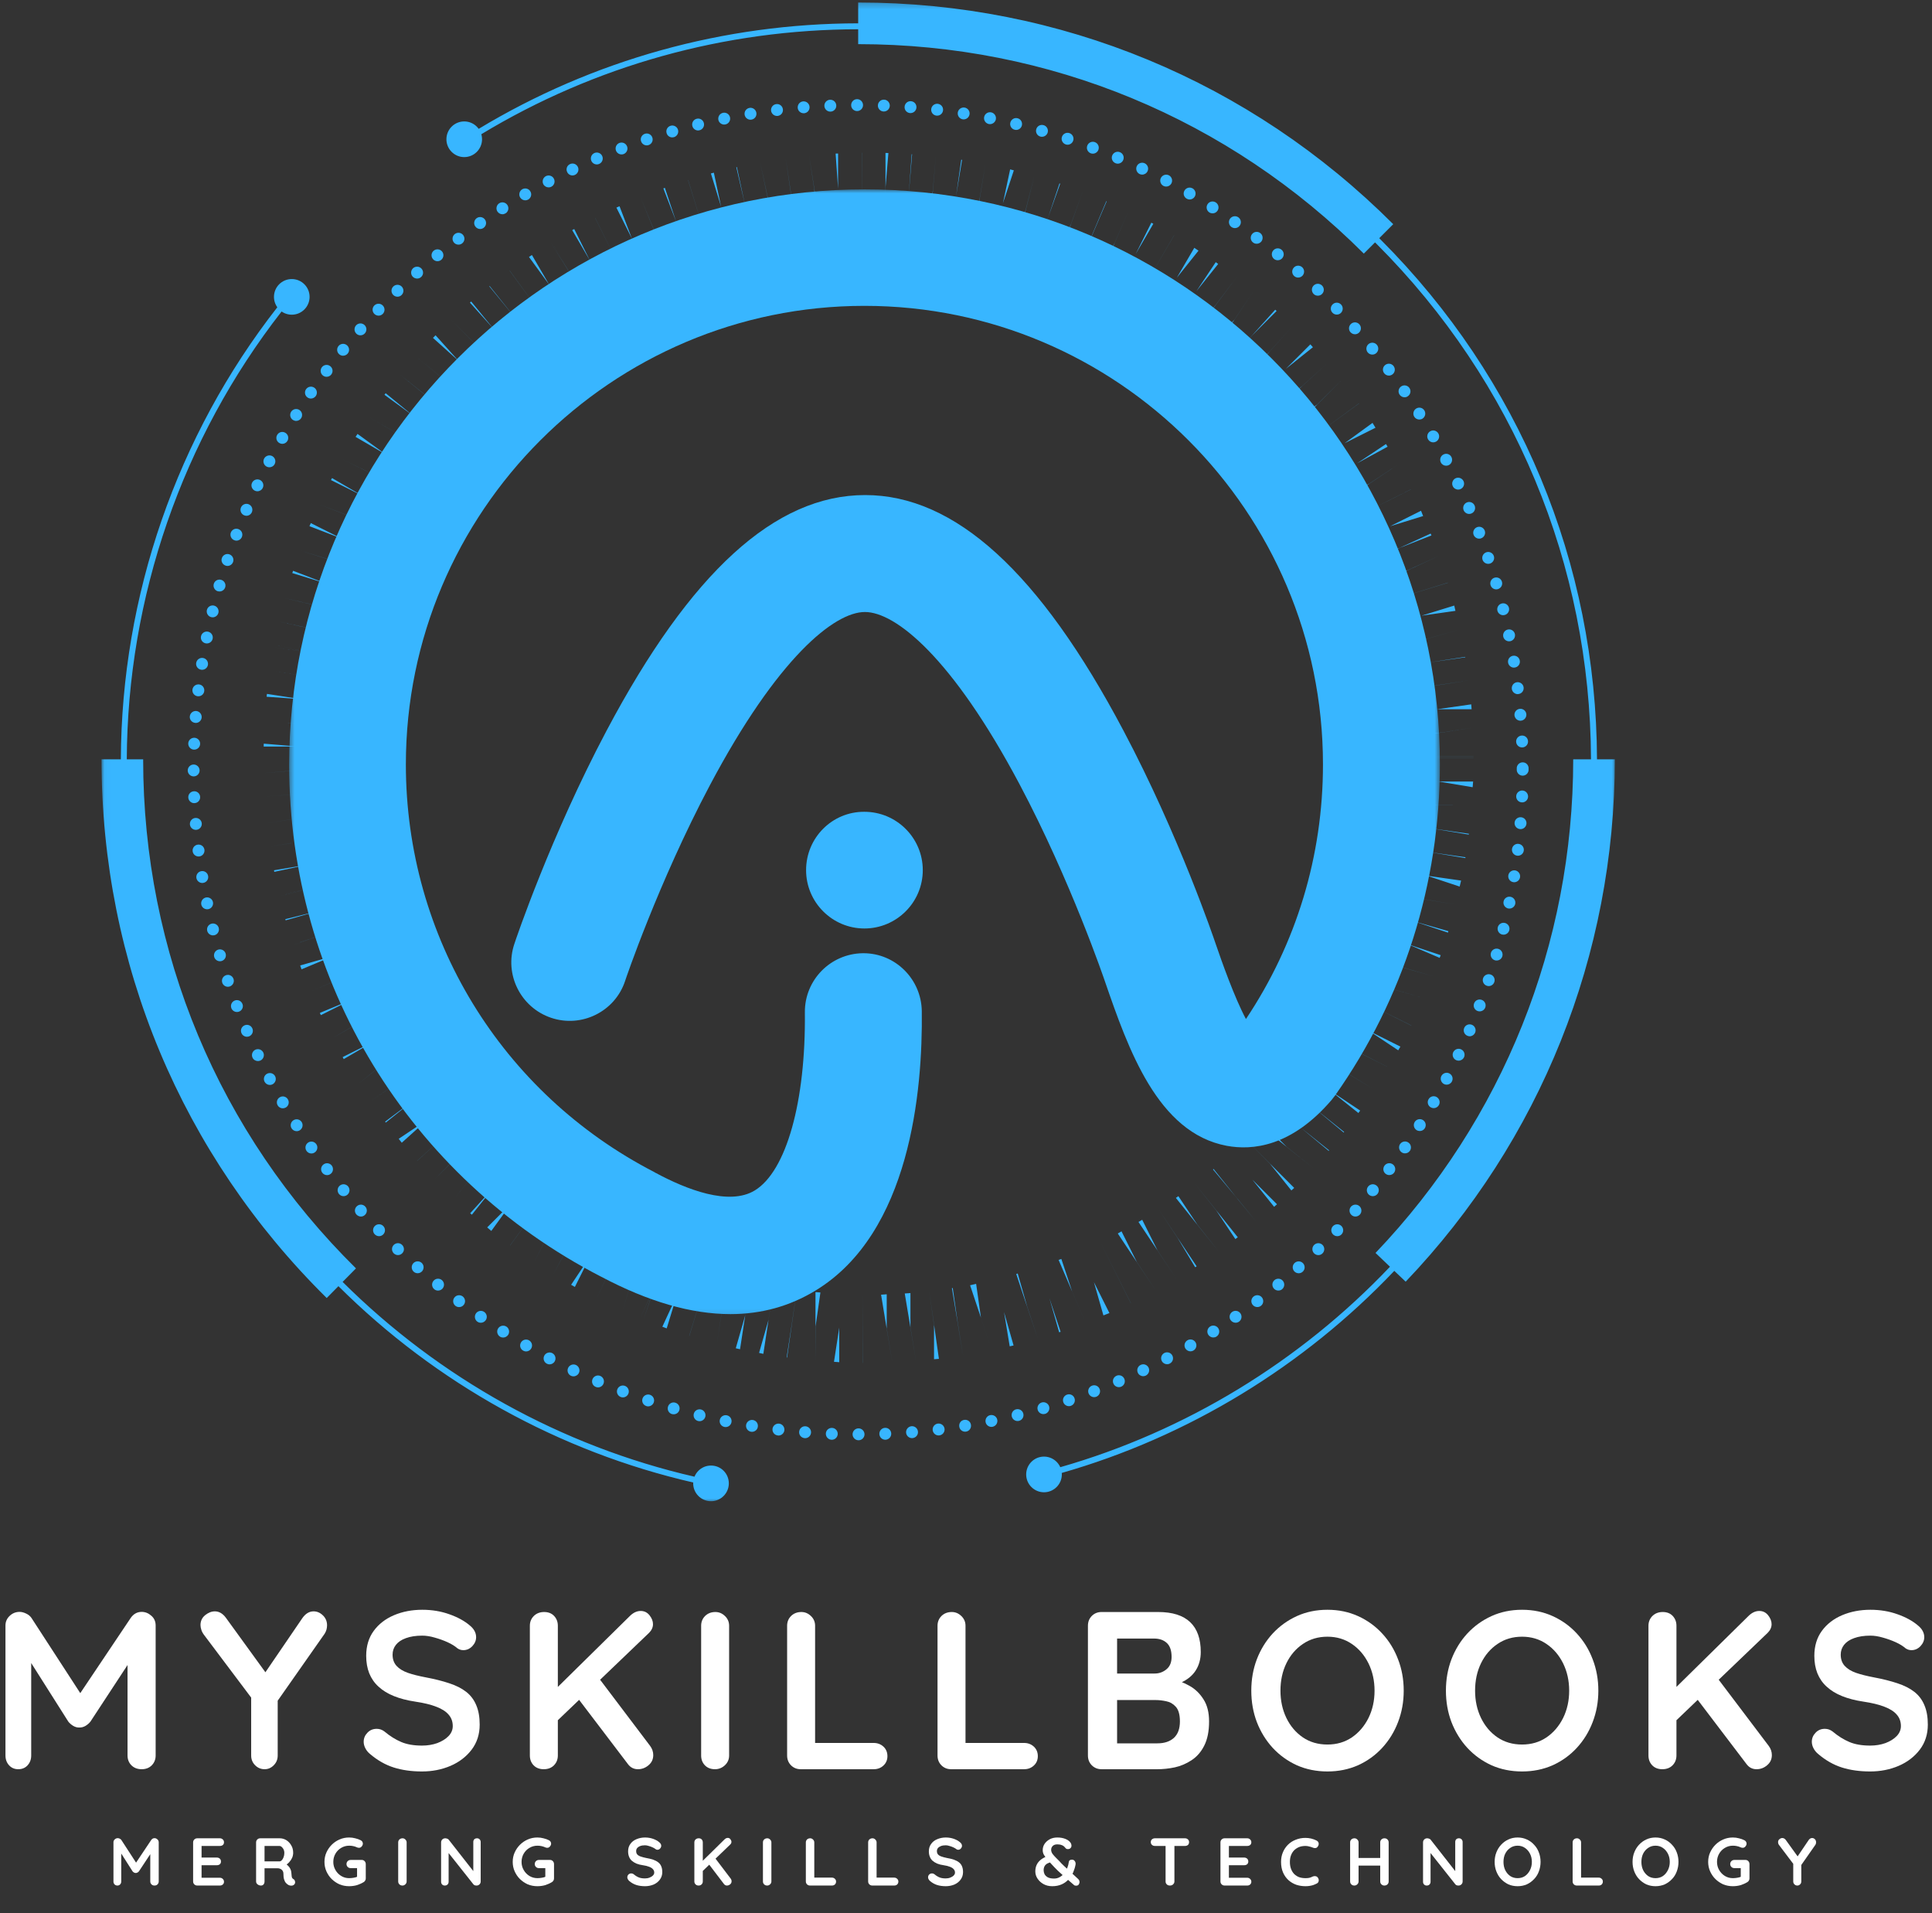
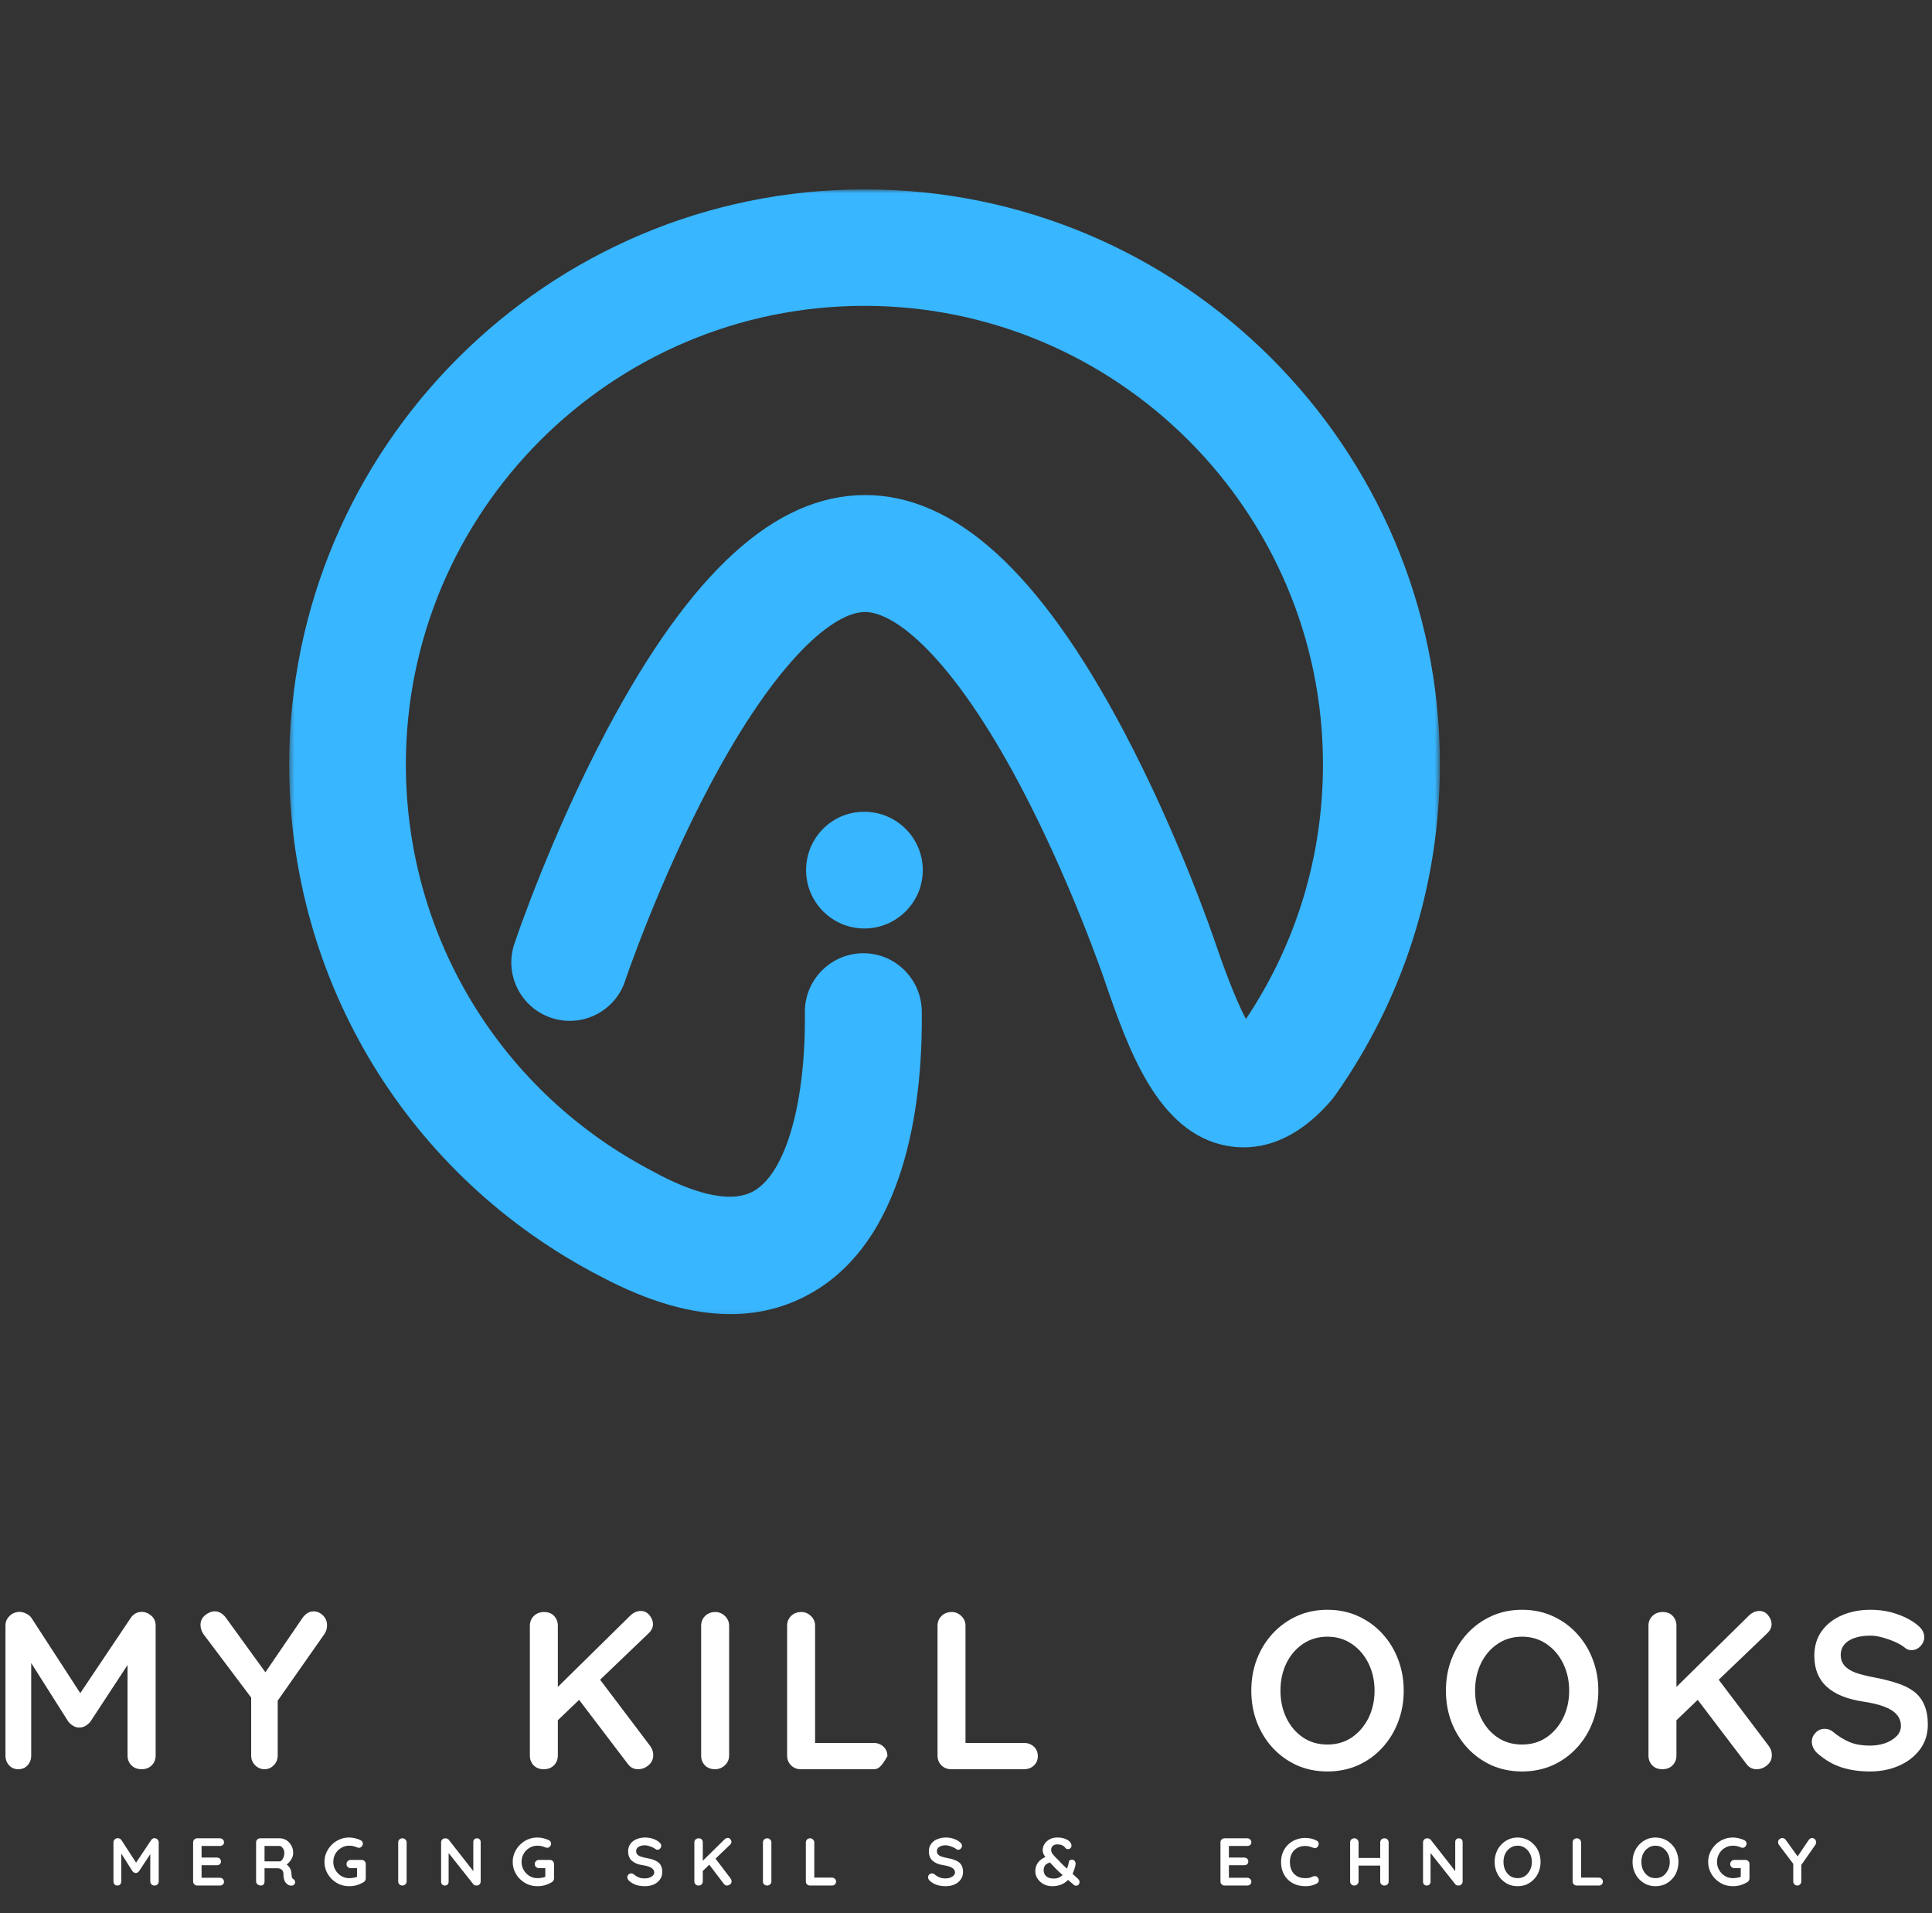
<svg xmlns="http://www.w3.org/2000/svg" width="305" height="302" viewBox="0 0 305 302" fill="none">
  <rect x="0" y="0" width="305" height="302" fill="#333333" stroke="none" />
  <path d="M3.093 254.421C3.426 254.421 3.77 254.515 4.134 254.692C4.494 254.859 4.77 255.088 4.968 255.38L13.572 268.63L11.801 268.546L20.634 255.38C21.077 254.744 21.655 254.421 22.363 254.421C22.931 254.421 23.436 254.625 23.884 255.026C24.343 255.416 24.572 255.932 24.572 256.567V277.088C24.572 277.703 24.369 278.213 23.968 278.63C23.561 279.046 23.03 279.255 22.363 279.255C21.697 279.255 21.155 279.046 20.738 278.63C20.332 278.213 20.134 277.703 20.134 277.088V260.401L21.509 260.713L14.28 271.734C14.072 272 13.806 272.229 13.489 272.421C13.166 272.604 12.843 272.687 12.509 272.671C12.202 272.687 11.889 272.604 11.572 272.421C11.249 272.229 10.989 272 10.78 271.734L4.009 261.046L4.926 259.171V277.088C4.926 277.703 4.738 278.213 4.363 278.63C3.988 279.046 3.494 279.255 2.884 279.255C2.285 279.255 1.801 279.046 1.426 278.63C1.051 278.213 0.863 277.703 0.863 277.088V256.567C0.863 255.984 1.077 255.484 1.509 255.067C1.952 254.64 2.478 254.421 3.093 254.421Z" fill="white" />
  <path d="M49.507 254.338C50.048 254.338 50.533 254.546 50.965 254.963C51.408 255.38 51.632 255.911 51.632 256.546C51.632 256.755 51.6 256.974 51.548 257.192C51.491 257.416 51.392 257.64 51.257 257.859L43.194 269.359L43.84 266.921V277.088C43.84 277.703 43.632 278.213 43.215 278.63C42.809 279.046 42.33 279.255 41.777 279.255C41.194 279.255 40.694 279.046 40.277 278.63C39.861 278.213 39.652 277.703 39.652 277.088V267.213L39.944 268.338L32.298 258.171C32.059 257.869 31.892 257.578 31.798 257.296C31.699 257.005 31.652 256.744 31.652 256.505C31.652 255.869 31.892 255.349 32.382 254.942C32.882 254.541 33.392 254.338 33.923 254.338C34.574 254.338 35.152 254.671 35.652 255.338L42.465 264.734L41.465 264.588L47.736 255.401C48.236 254.692 48.824 254.338 49.507 254.338Z" fill="white" />
-   <path d="M66.622 279.609C64.966 279.609 63.481 279.401 62.164 278.984C60.841 278.567 59.581 277.849 58.372 276.817C58.065 276.557 57.831 276.255 57.664 275.921C57.497 275.588 57.414 275.255 57.414 274.921C57.414 274.38 57.606 273.911 57.997 273.505C58.383 273.088 58.877 272.88 59.476 272.88C59.919 272.88 60.32 273.02 60.685 273.296C61.57 274.036 62.461 274.588 63.351 274.963C64.237 275.338 65.331 275.526 66.622 275.526C67.497 275.526 68.299 275.395 69.039 275.13C69.773 274.854 70.362 274.484 70.81 274.026C71.252 273.567 71.476 273.041 71.476 272.442C71.476 271.734 71.257 271.14 70.831 270.651C70.414 270.151 69.768 269.734 68.893 269.401C68.018 269.057 66.903 268.786 65.56 268.588C64.278 268.395 63.153 268.104 62.185 267.713C61.226 267.328 60.419 266.833 59.768 266.234C59.112 265.64 58.622 264.932 58.289 264.109C57.966 263.291 57.81 262.375 57.81 261.359C57.81 259.817 58.206 258.505 58.997 257.421C59.789 256.338 60.856 255.515 62.206 254.942C63.549 254.375 65.039 254.088 66.664 254.088C68.206 254.088 69.627 254.328 70.935 254.796C72.237 255.255 73.31 255.838 74.143 256.546C74.82 257.088 75.164 257.713 75.164 258.421C75.164 258.937 74.961 259.411 74.56 259.838C74.153 260.255 73.685 260.463 73.143 260.463C72.794 260.463 72.476 260.359 72.185 260.151C71.81 259.817 71.299 259.505 70.664 259.213C70.023 258.921 69.351 258.682 68.643 258.484C67.935 258.276 67.273 258.171 66.664 258.171C65.648 258.171 64.789 258.307 64.081 258.567C63.383 258.817 62.856 259.171 62.497 259.63C62.148 260.078 61.976 260.588 61.976 261.171C61.976 261.895 62.185 262.484 62.601 262.942C63.018 263.401 63.612 263.77 64.393 264.046C65.169 264.312 66.106 264.546 67.206 264.755C68.622 265.02 69.862 265.333 70.935 265.692C72.002 266.041 72.893 266.494 73.601 267.046C74.31 267.604 74.836 268.307 75.185 269.151C75.544 269.984 75.726 271.005 75.726 272.213C75.726 273.744 75.299 275.062 74.456 276.171C73.606 277.286 72.487 278.14 71.101 278.734C69.726 279.317 68.231 279.609 66.622 279.609Z" fill="white" />
  <path d="M100.711 279.255C100.054 279.255 99.528 278.984 99.127 278.442L90.94 267.671L94.169 264.38L102.627 275.567C102.961 276.015 103.127 276.5 103.127 277.026C103.127 277.682 102.877 278.213 102.377 278.63C101.888 279.046 101.336 279.255 100.711 279.255ZM101.148 254.276C101.716 254.276 102.179 254.505 102.544 254.963C102.903 255.421 103.086 255.89 103.086 256.359C103.086 256.859 102.877 257.317 102.461 257.734L87.606 271.963L87.44 266.88L99.419 255.088C99.961 254.546 100.534 254.276 101.148 254.276ZM85.836 279.255C85.169 279.255 84.632 279.046 84.231 278.63C83.841 278.213 83.648 277.703 83.648 277.088V256.609C83.648 256 83.856 255.484 84.273 255.067C84.7 254.651 85.242 254.442 85.898 254.442C86.565 254.442 87.091 254.651 87.481 255.067C87.867 255.484 88.065 256 88.065 256.609V277.088C88.065 277.703 87.862 278.213 87.461 278.63C87.054 279.046 86.513 279.255 85.836 279.255Z" fill="white" />
  <path d="M115.104 277.088C115.104 277.703 114.88 278.213 114.438 278.63C113.99 279.046 113.469 279.255 112.875 279.255C112.209 279.255 111.672 279.046 111.271 278.63C110.88 278.213 110.688 277.703 110.688 277.088V256.609C110.688 256 110.896 255.484 111.313 255.067C111.74 254.651 112.282 254.442 112.938 254.442C113.505 254.442 114.005 254.651 114.438 255.067C114.88 255.484 115.104 256 115.104 256.609V277.088Z" fill="white" />
-   <path d="M137.928 275.109C138.537 275.109 139.053 275.307 139.47 275.692C139.886 276.083 140.095 276.583 140.095 277.192C140.095 277.791 139.886 278.286 139.47 278.671C139.053 279.062 138.537 279.255 137.928 279.255H126.407C125.792 279.255 125.282 279.046 124.865 278.63C124.459 278.213 124.261 277.703 124.261 277.088V256.609C124.261 256 124.47 255.484 124.886 255.067C125.313 254.651 125.855 254.442 126.511 254.442C127.079 254.442 127.579 254.651 128.011 255.067C128.454 255.484 128.678 256 128.678 256.609V275.713L127.907 275.109H137.928Z" fill="white" />
+   <path d="M137.928 275.109C138.537 275.109 139.053 275.307 139.47 275.692C139.886 276.083 140.095 276.583 140.095 277.192C139.053 279.062 138.537 279.255 137.928 279.255H126.407C125.792 279.255 125.282 279.046 124.865 278.63C124.459 278.213 124.261 277.703 124.261 277.088V256.609C124.261 256 124.47 255.484 124.886 255.067C125.313 254.651 125.855 254.442 126.511 254.442C127.079 254.442 127.579 254.651 128.011 255.067C128.454 255.484 128.678 256 128.678 256.609V275.713L127.907 275.109H137.928Z" fill="white" />
  <path d="M161.672 275.109C162.281 275.109 162.797 275.307 163.214 275.692C163.63 276.083 163.839 276.583 163.839 277.192C163.839 277.791 163.63 278.286 163.214 278.671C162.797 279.062 162.281 279.255 161.672 279.255H150.151C149.536 279.255 149.026 279.046 148.609 278.63C148.203 278.213 148.005 277.703 148.005 277.088V256.609C148.005 256 148.214 255.484 148.63 255.067C149.057 254.651 149.599 254.442 150.255 254.442C150.823 254.442 151.323 254.651 151.755 255.067C152.198 255.484 152.422 256 152.422 256.609V275.713L151.651 275.109H161.672Z" fill="white" />
-   <path d="M182.832 254.442C185.093 254.442 186.78 254.979 187.895 256.046C189.004 257.104 189.562 258.671 189.562 260.755C189.562 261.869 189.291 262.849 188.749 263.692C188.207 264.526 187.4 265.171 186.332 265.63C185.275 266.088 183.968 266.317 182.416 266.317L182.541 264.734C183.275 264.734 184.114 264.838 185.062 265.046C186.004 265.244 186.921 265.599 187.812 266.109C188.697 266.609 189.426 267.317 189.999 268.234C190.582 269.14 190.874 270.296 190.874 271.713C190.874 273.27 190.614 274.546 190.103 275.546C189.603 276.536 188.937 277.296 188.103 277.838C187.28 278.38 186.4 278.755 185.457 278.963C184.51 279.161 183.603 279.255 182.728 279.255H173.895C173.28 279.255 172.77 279.046 172.353 278.63C171.947 278.213 171.749 277.703 171.749 277.088V256.609C171.749 256 171.947 255.484 172.353 255.067C172.77 254.651 173.28 254.442 173.895 254.442H182.832ZM182.187 258.63H175.895L176.353 258.067V264.484L175.916 264.151H182.291C182.984 264.151 183.603 263.932 184.145 263.484C184.687 263.041 184.957 262.39 184.957 261.526C184.957 260.515 184.697 259.776 184.187 259.317C183.687 258.859 183.02 258.63 182.187 258.63ZM182.478 268.338H176.02L176.353 268.046V275.526L175.999 275.171H182.728C183.812 275.171 184.671 274.89 185.312 274.317C185.947 273.734 186.27 272.869 186.27 271.713C186.27 270.645 186.051 269.875 185.624 269.401C185.207 268.932 184.697 268.64 184.103 268.526C183.52 268.401 182.978 268.338 182.478 268.338Z" fill="white" />
  <path d="M221.601 266.859C221.601 268.625 221.299 270.276 220.706 271.817C220.122 273.349 219.289 274.703 218.206 275.88C217.133 277.046 215.862 277.963 214.393 278.63C212.919 279.281 211.31 279.609 209.56 279.609C207.81 279.609 206.195 279.281 204.726 278.63C203.268 277.963 201.997 277.046 200.914 275.88C199.841 274.703 199.008 273.349 198.414 271.817C197.831 270.276 197.539 268.625 197.539 266.859C197.539 265.083 197.831 263.432 198.414 261.901C199.008 260.359 199.841 259.005 200.914 257.838C201.997 256.671 203.268 255.755 204.726 255.088C206.195 254.421 207.81 254.088 209.56 254.088C211.31 254.088 212.919 254.421 214.393 255.088C215.862 255.755 217.133 256.671 218.206 257.838C219.289 259.005 220.122 260.359 220.706 261.901C221.299 263.432 221.601 265.083 221.601 266.859ZM216.997 266.859C216.997 265.276 216.674 263.838 216.039 262.546C215.398 261.255 214.523 260.234 213.414 259.484C212.299 258.724 211.018 258.338 209.56 258.338C208.086 258.338 206.794 258.724 205.685 259.484C204.57 260.234 203.706 261.25 203.081 262.526C202.456 263.807 202.143 265.25 202.143 266.859C202.143 268.442 202.456 269.88 203.081 271.171C203.706 272.453 204.57 273.474 205.685 274.234C206.794 274.984 208.086 275.359 209.56 275.359C211.018 275.359 212.299 274.984 213.414 274.234C214.523 273.474 215.398 272.453 216.039 271.171C216.674 269.88 216.997 268.442 216.997 266.859Z" fill="white" />
  <path d="M252.327 266.859C252.327 268.625 252.024 270.276 251.431 271.817C250.847 273.349 250.014 274.703 248.931 275.88C247.858 277.046 246.587 277.963 245.118 278.63C243.644 279.281 242.035 279.609 240.285 279.609C238.535 279.609 236.92 279.281 235.452 278.63C233.993 277.963 232.722 277.046 231.639 275.88C230.566 274.703 229.733 273.349 229.139 271.817C228.556 270.276 228.264 268.625 228.264 266.859C228.264 265.083 228.556 263.432 229.139 261.901C229.733 260.359 230.566 259.005 231.639 257.838C232.722 256.671 233.993 255.755 235.452 255.088C236.92 254.421 238.535 254.088 240.285 254.088C242.035 254.088 243.644 254.421 245.118 255.088C246.587 255.755 247.858 256.671 248.931 257.838C250.014 259.005 250.847 260.359 251.431 261.901C252.024 263.432 252.327 265.083 252.327 266.859ZM247.722 266.859C247.722 265.276 247.399 263.838 246.764 262.546C246.123 261.255 245.248 260.234 244.139 259.484C243.024 258.724 241.743 258.338 240.285 258.338C238.811 258.338 237.519 258.724 236.41 259.484C235.295 260.234 234.431 261.25 233.806 262.526C233.181 263.807 232.868 265.25 232.868 266.859C232.868 268.442 233.181 269.88 233.806 271.171C234.431 272.453 235.295 273.474 236.41 274.234C237.519 274.984 238.811 275.359 240.285 275.359C241.743 275.359 243.024 274.984 244.139 274.234C245.248 273.474 246.123 272.453 246.764 271.171C247.399 269.88 247.722 268.442 247.722 266.859Z" fill="white" />
  <path d="M277.302 279.255C276.645 279.255 276.119 278.984 275.718 278.442L267.531 267.671L270.76 264.38L279.218 275.567C279.552 276.015 279.718 276.5 279.718 277.026C279.718 277.682 279.468 278.213 278.968 278.63C278.479 279.046 277.927 279.255 277.302 279.255ZM277.739 254.276C278.307 254.276 278.77 254.505 279.135 254.963C279.494 255.421 279.677 255.89 279.677 256.359C279.677 256.859 279.468 257.317 279.052 257.734L264.198 271.963L264.031 266.88L276.01 255.088C276.552 254.546 277.125 254.276 277.739 254.276ZM262.427 279.255C261.76 279.255 261.224 279.046 260.823 278.63C260.432 278.213 260.239 277.703 260.239 277.088V256.609C260.239 256 260.448 255.484 260.864 255.067C261.291 254.651 261.833 254.442 262.489 254.442C263.156 254.442 263.682 254.651 264.073 255.067C264.458 255.484 264.656 256 264.656 256.609V277.088C264.656 277.703 264.453 278.213 264.052 278.63C263.645 279.046 263.104 279.255 262.427 279.255Z" fill="white" />
  <path d="M295.237 279.609C293.581 279.609 292.097 279.401 290.779 278.984C289.456 278.567 288.196 277.849 286.987 276.817C286.68 276.557 286.446 276.255 286.279 275.921C286.112 275.588 286.029 275.255 286.029 274.921C286.029 274.38 286.222 273.911 286.612 273.505C286.998 273.088 287.492 272.88 288.091 272.88C288.534 272.88 288.935 273.02 289.3 273.296C290.185 274.036 291.076 274.588 291.966 274.963C292.852 275.338 293.946 275.526 295.237 275.526C296.112 275.526 296.914 275.395 297.654 275.13C298.388 274.854 298.977 274.484 299.425 274.026C299.867 273.567 300.091 273.041 300.091 272.442C300.091 271.734 299.873 271.14 299.446 270.651C299.029 270.151 298.383 269.734 297.508 269.401C296.633 269.057 295.518 268.786 294.175 268.588C292.893 268.395 291.768 268.104 290.8 267.713C289.841 267.328 289.034 266.833 288.383 266.234C287.727 265.64 287.237 264.932 286.904 264.109C286.581 263.291 286.425 262.375 286.425 261.359C286.425 259.817 286.821 258.505 287.612 257.421C288.404 256.338 289.472 255.515 290.821 254.942C292.164 254.375 293.654 254.088 295.279 254.088C296.821 254.088 298.242 254.328 299.55 254.796C300.852 255.255 301.925 255.838 302.758 256.546C303.435 257.088 303.779 257.713 303.779 258.421C303.779 258.937 303.576 259.411 303.175 259.838C302.768 260.255 302.3 260.463 301.758 260.463C301.409 260.463 301.091 260.359 300.8 260.151C300.425 259.817 299.914 259.505 299.279 259.213C298.638 258.921 297.966 258.682 297.258 258.484C296.55 258.276 295.888 258.171 295.279 258.171C294.263 258.171 293.404 258.307 292.696 258.567C291.998 258.817 291.472 259.171 291.112 259.63C290.763 260.078 290.591 260.588 290.591 261.171C290.591 261.895 290.8 262.484 291.216 262.942C291.633 263.401 292.227 263.77 293.008 264.046C293.784 264.312 294.722 264.546 295.821 264.755C297.237 265.02 298.477 265.333 299.55 265.692C300.617 266.041 301.508 266.494 302.216 267.046C302.925 267.604 303.451 268.307 303.8 269.151C304.159 269.984 304.341 271.005 304.341 272.213C304.341 273.744 303.914 275.062 303.071 276.171C302.222 277.286 301.102 278.14 299.716 278.734C298.341 279.317 296.847 279.609 295.237 279.609Z" fill="white" />
  <mask id="mask0_1_137" style="mask-type:luminance" maskUnits="userSpaceOnUse" x="15" y="286" width="277" height="16">
    <path d="M291.333 286.667H15.333V301.333H291.333V286.667Z" fill="white" />
  </mask>
  <g mask="url(#mask0_1_137)">
    <path d="M18.598 290.137C18.692 290.137 18.796 290.168 18.911 290.22C19.02 290.278 19.103 290.345 19.161 290.429L21.744 294.408L21.223 294.387L23.869 290.429C24.005 290.236 24.182 290.137 24.39 290.137C24.557 290.137 24.708 290.2 24.848 290.325C24.984 290.45 25.057 290.606 25.057 290.783V296.97C25.057 297.153 24.994 297.304 24.869 297.429C24.755 297.554 24.598 297.616 24.39 297.616C24.192 297.616 24.036 297.554 23.911 297.429C23.786 297.304 23.723 297.153 23.723 296.97V291.95L24.14 292.033L21.952 295.345C21.895 295.429 21.817 295.502 21.723 295.554C21.624 295.611 21.525 295.637 21.432 295.637C21.333 295.637 21.234 295.611 21.14 295.554C21.041 295.502 20.963 295.429 20.911 295.345L18.869 292.137L19.14 291.575V296.97C19.14 297.153 19.083 297.304 18.973 297.429C18.859 297.554 18.713 297.616 18.536 297.616C18.353 297.616 18.202 297.554 18.077 297.429C17.963 297.304 17.911 297.153 17.911 296.97V290.783C17.911 290.616 17.973 290.47 18.098 290.345C18.234 290.21 18.4 290.137 18.598 290.137Z" fill="white" />
    <path d="M31.154 290.158H34.716C34.894 290.158 35.05 290.22 35.175 290.345C35.3 290.46 35.362 290.606 35.362 290.783C35.362 290.965 35.3 291.111 35.175 291.22C35.05 291.319 34.894 291.366 34.716 291.366H31.737L31.821 291.2V293.283L31.737 293.2H34.237C34.414 293.2 34.571 293.257 34.696 293.366C34.821 293.481 34.883 293.632 34.883 293.825C34.883 294.007 34.821 294.153 34.696 294.262C34.571 294.361 34.414 294.408 34.237 294.408H31.779L31.821 294.325V296.491L31.737 296.387H34.716C34.894 296.387 35.05 296.45 35.175 296.575C35.3 296.7 35.362 296.845 35.362 297.012C35.362 297.194 35.3 297.34 35.175 297.45C35.05 297.564 34.894 297.616 34.716 297.616H31.154C30.956 297.616 30.8 297.554 30.675 297.429C30.55 297.304 30.487 297.153 30.487 296.97V290.804C30.487 290.627 30.55 290.47 30.675 290.345C30.8 290.22 30.956 290.158 31.154 290.158Z" fill="white" />
    <path d="M41.2 297.616C41.002 297.616 40.825 297.554 40.658 297.429C40.502 297.304 40.429 297.153 40.429 296.97V290.804C40.429 290.627 40.492 290.47 40.617 290.345C40.742 290.22 40.898 290.158 41.096 290.158H44.158C44.533 290.158 44.877 290.257 45.2 290.45C45.518 290.648 45.773 290.918 45.971 291.262C46.179 291.595 46.283 291.991 46.283 292.45C46.283 292.715 46.226 292.981 46.117 293.241C46.002 293.491 45.851 293.72 45.658 293.929C45.476 294.137 45.268 294.299 45.033 294.408L45.054 294.158C45.247 294.273 45.408 294.403 45.533 294.554C45.669 294.694 45.773 294.845 45.846 295.012C45.929 295.179 45.976 295.361 45.992 295.554C46.018 295.72 46.033 295.877 46.033 296.012C46.044 296.153 46.065 296.273 46.096 296.366C46.137 296.45 46.2 296.523 46.283 296.575C46.45 296.658 46.544 296.793 46.575 296.97C46.617 297.153 46.58 297.304 46.471 297.429C46.387 297.528 46.283 297.59 46.158 297.616C46.044 297.642 45.929 297.642 45.804 297.616C45.679 297.59 45.58 297.554 45.512 297.512C45.387 297.444 45.262 297.34 45.137 297.2C45.012 297.064 44.913 296.877 44.846 296.637C44.773 296.403 44.742 296.095 44.742 295.72C44.742 295.611 44.721 295.507 44.679 295.408C44.637 295.299 44.575 295.21 44.492 295.137C44.408 295.054 44.304 294.991 44.179 294.95C44.065 294.908 43.929 294.887 43.762 294.887H41.617L41.762 294.658V296.97C41.762 297.153 41.71 297.304 41.617 297.429C41.518 297.554 41.377 297.616 41.2 297.616ZM41.617 293.804H44.117C44.242 293.804 44.356 293.752 44.471 293.637C44.596 293.512 44.69 293.356 44.762 293.158C44.846 292.95 44.887 292.72 44.887 292.47C44.887 292.168 44.804 291.908 44.637 291.7C44.471 291.481 44.294 291.366 44.117 291.366H41.637L41.762 291.033V294.054L41.617 293.804Z" fill="white" />
    <path d="M55.118 297.72C54.577 297.72 54.066 297.621 53.598 297.429C53.139 297.22 52.728 296.944 52.368 296.595C52.019 296.252 51.743 295.845 51.535 295.387C51.327 294.918 51.223 294.418 51.223 293.887C51.223 293.345 51.327 292.845 51.535 292.387C51.743 291.929 52.019 291.528 52.368 291.179C52.728 290.819 53.139 290.543 53.598 290.345C54.066 290.137 54.577 290.033 55.118 290.033C55.452 290.033 55.769 290.075 56.077 290.158C56.394 290.231 56.686 290.335 56.952 290.47C57.061 290.528 57.144 290.606 57.202 290.7C57.254 290.799 57.285 290.898 57.285 290.991C57.285 291.158 57.223 291.314 57.098 291.45C56.983 291.59 56.848 291.658 56.681 291.658C56.624 291.658 56.561 291.653 56.493 291.637C56.436 291.627 56.379 291.606 56.327 291.575C56.144 291.491 55.952 291.429 55.743 291.387C55.545 291.345 55.337 291.325 55.118 291.325C54.66 291.325 54.233 291.444 53.848 291.679C53.473 291.903 53.17 292.21 52.952 292.595C52.728 292.986 52.618 293.418 52.618 293.887C52.618 294.345 52.728 294.773 52.952 295.158C53.17 295.549 53.473 295.861 53.848 296.095C54.233 296.335 54.66 296.45 55.118 296.45C55.337 296.45 55.577 296.429 55.827 296.387C56.087 296.345 56.295 296.283 56.452 296.2L56.368 296.533V294.7L56.535 294.866H55.368C55.17 294.866 55.014 294.804 54.889 294.679C54.764 294.554 54.702 294.403 54.702 294.22C54.702 294.043 54.764 293.887 54.889 293.762C55.014 293.637 55.17 293.575 55.368 293.575H57.118C57.295 293.575 57.441 293.637 57.556 293.762C57.681 293.887 57.743 294.049 57.743 294.241V296.491C57.743 296.632 57.707 296.752 57.639 296.845C57.582 296.944 57.504 297.023 57.41 297.075C57.087 297.273 56.733 297.429 56.348 297.554C55.957 297.663 55.545 297.72 55.118 297.72Z" fill="white" />
    <path d="M64.195 296.97C64.195 297.153 64.123 297.304 63.987 297.429C63.862 297.554 63.706 297.616 63.529 297.616C63.331 297.616 63.175 297.554 63.05 297.429C62.925 297.304 62.862 297.153 62.862 296.97V290.804C62.862 290.627 62.925 290.47 63.05 290.345C63.185 290.22 63.352 290.158 63.55 290.158C63.716 290.158 63.862 290.22 63.987 290.345C64.123 290.47 64.195 290.627 64.195 290.804V296.97Z" fill="white" />
    <path d="M75.302 290.158C75.479 290.158 75.62 290.215 75.719 290.325C75.828 290.439 75.886 290.575 75.886 290.741V296.97C75.886 297.153 75.823 297.304 75.698 297.429C75.573 297.554 75.417 297.616 75.24 297.616C75.141 297.616 75.042 297.606 74.948 297.575C74.849 297.533 74.781 297.486 74.74 297.429L70.531 292.116L70.823 291.95V297.012C70.823 297.194 70.766 297.34 70.656 297.45C70.542 297.564 70.396 297.616 70.219 297.616C70.052 297.616 69.912 297.564 69.802 297.45C69.688 297.34 69.636 297.194 69.636 297.012V290.804C69.636 290.627 69.698 290.47 69.823 290.345C69.948 290.22 70.104 290.158 70.302 290.158C70.396 290.158 70.495 290.179 70.594 290.22C70.703 290.252 70.787 290.304 70.844 290.387L74.906 295.575L74.719 295.7V290.741C74.719 290.575 74.766 290.439 74.865 290.325C74.974 290.215 75.12 290.158 75.302 290.158Z" fill="white" />
    <path d="M84.837 297.72C84.295 297.72 83.785 297.621 83.316 297.429C82.858 297.22 82.446 296.944 82.087 296.595C81.738 296.252 81.462 295.845 81.254 295.387C81.045 294.918 80.941 294.418 80.941 293.887C80.941 293.345 81.045 292.845 81.254 292.387C81.462 291.929 81.738 291.528 82.087 291.179C82.446 290.819 82.858 290.543 83.316 290.345C83.785 290.137 84.295 290.033 84.837 290.033C85.17 290.033 85.488 290.075 85.795 290.158C86.113 290.231 86.405 290.335 86.67 290.47C86.78 290.528 86.863 290.606 86.92 290.7C86.972 290.799 87.004 290.898 87.004 290.991C87.004 291.158 86.941 291.314 86.816 291.45C86.702 291.59 86.566 291.658 86.4 291.658C86.342 291.658 86.28 291.653 86.212 291.637C86.155 291.627 86.097 291.606 86.045 291.575C85.863 291.491 85.67 291.429 85.462 291.387C85.264 291.345 85.056 291.325 84.837 291.325C84.379 291.325 83.952 291.444 83.566 291.679C83.191 291.903 82.889 292.21 82.67 292.595C82.446 292.986 82.337 293.418 82.337 293.887C82.337 294.345 82.446 294.773 82.67 295.158C82.889 295.549 83.191 295.861 83.566 296.095C83.952 296.335 84.379 296.45 84.837 296.45C85.056 296.45 85.295 296.429 85.545 296.387C85.806 296.345 86.014 296.283 86.17 296.2L86.087 296.533V294.7L86.254 294.866H85.087C84.889 294.866 84.733 294.804 84.608 294.679C84.483 294.554 84.42 294.403 84.42 294.22C84.42 294.043 84.483 293.887 84.608 293.762C84.733 293.637 84.889 293.575 85.087 293.575H86.837C87.014 293.575 87.16 293.637 87.275 293.762C87.4 293.887 87.462 294.049 87.462 294.241V296.491C87.462 296.632 87.426 296.752 87.358 296.845C87.301 296.944 87.222 297.023 87.129 297.075C86.806 297.273 86.452 297.429 86.066 297.554C85.676 297.663 85.264 297.72 84.837 297.72Z" fill="white" />
    <path d="M101.824 297.72C101.324 297.72 100.871 297.658 100.47 297.533C100.064 297.408 99.684 297.194 99.324 296.887C99.241 296.804 99.168 296.715 99.116 296.616C99.059 296.523 99.033 296.424 99.033 296.325C99.033 296.158 99.085 296.012 99.199 295.887C99.324 295.762 99.475 295.7 99.658 295.7C99.793 295.7 99.918 295.741 100.033 295.825C100.293 296.049 100.559 296.215 100.824 296.325C101.085 296.439 101.418 296.491 101.824 296.491C102.085 296.491 102.324 296.45 102.533 296.366C102.751 296.283 102.934 296.174 103.074 296.033C103.21 295.898 103.283 295.741 103.283 295.575C103.283 295.356 103.21 295.174 103.074 295.033C102.949 294.882 102.751 294.757 102.491 294.658C102.225 294.549 101.892 294.465 101.491 294.408C101.116 294.356 100.783 294.273 100.491 294.158C100.199 294.033 99.949 293.882 99.741 293.7C99.543 293.523 99.397 293.304 99.303 293.054C99.205 292.804 99.158 292.528 99.158 292.22C99.158 291.762 99.272 291.377 99.512 291.054C99.746 290.72 100.064 290.47 100.47 290.304C100.887 290.127 101.335 290.033 101.824 290.033C102.283 290.033 102.705 290.106 103.095 290.241C103.496 290.382 103.824 290.564 104.074 290.783C104.283 290.95 104.387 291.137 104.387 291.345C104.387 291.502 104.324 291.648 104.199 291.783C104.085 291.908 103.949 291.97 103.783 291.97C103.668 291.97 103.574 291.939 103.491 291.866C103.376 291.773 103.225 291.679 103.033 291.595C102.835 291.502 102.626 291.424 102.408 291.366C102.199 291.299 102.001 291.262 101.824 291.262C101.517 291.262 101.262 291.304 101.054 291.387C100.845 291.47 100.684 291.585 100.574 291.72C100.475 291.845 100.429 292.002 100.429 292.179C100.429 292.387 100.481 292.564 100.595 292.7C100.72 292.84 100.897 292.95 101.137 293.033C101.371 293.116 101.658 293.194 101.991 293.262C102.418 293.335 102.793 293.424 103.116 293.533C103.434 293.648 103.699 293.783 103.908 293.95C104.126 294.116 104.288 294.325 104.387 294.575C104.496 294.825 104.554 295.132 104.554 295.491C104.554 295.95 104.418 296.356 104.158 296.7C103.908 297.033 103.574 297.293 103.158 297.47C102.741 297.637 102.293 297.72 101.824 297.72Z" fill="white" />
    <path d="M114.762 297.616C114.564 297.616 114.408 297.533 114.283 297.366L111.824 294.137L112.783 293.137L115.345 296.512C115.439 296.637 115.491 296.783 115.491 296.95C115.491 297.148 115.413 297.304 115.262 297.429C115.106 297.554 114.939 297.616 114.762 297.616ZM114.887 290.095C115.064 290.095 115.205 290.168 115.304 290.304C115.413 290.444 115.47 290.585 115.47 290.72C115.47 290.877 115.408 291.012 115.283 291.137L110.824 295.429L110.762 293.887L114.366 290.345C114.533 290.179 114.705 290.095 114.887 290.095ZM110.283 297.616C110.085 297.616 109.929 297.554 109.804 297.429C109.679 297.304 109.616 297.153 109.616 296.97V290.804C109.616 290.627 109.679 290.47 109.804 290.345C109.939 290.22 110.106 290.158 110.304 290.158C110.512 290.158 110.668 290.22 110.783 290.345C110.892 290.47 110.949 290.627 110.949 290.804V296.97C110.949 297.153 110.887 297.304 110.762 297.429C110.647 297.554 110.491 297.616 110.283 297.616Z" fill="white" />
    <path d="M121.777 296.97C121.777 297.153 121.704 297.304 121.568 297.429C121.443 297.554 121.287 297.616 121.11 297.616C120.912 297.616 120.756 297.554 120.631 297.429C120.506 297.304 120.443 297.153 120.443 296.97V290.804C120.443 290.627 120.506 290.47 120.631 290.345C120.766 290.22 120.933 290.158 121.131 290.158C121.297 290.158 121.443 290.22 121.568 290.345C121.704 290.47 121.777 290.627 121.777 290.804V296.97Z" fill="white" />
    <path d="M131.342 296.366C131.519 296.366 131.675 296.429 131.8 296.554C131.925 296.668 131.988 296.814 131.988 296.991C131.988 297.174 131.925 297.325 131.8 297.45C131.675 297.564 131.519 297.616 131.342 297.616H127.884C127.686 297.616 127.529 297.554 127.404 297.429C127.279 297.304 127.217 297.153 127.217 296.97V290.804C127.217 290.627 127.279 290.47 127.404 290.345C127.54 290.22 127.706 290.158 127.904 290.158C128.071 290.158 128.217 290.22 128.342 290.345C128.477 290.47 128.55 290.627 128.55 290.804V296.554L128.321 296.366H131.342Z" fill="white" />
-     <path d="M141.177 296.366C141.354 296.366 141.51 296.429 141.635 296.554C141.76 296.668 141.823 296.814 141.823 296.991C141.823 297.174 141.76 297.325 141.635 297.45C141.51 297.564 141.354 297.616 141.177 297.616H137.719C137.521 297.616 137.364 297.554 137.239 297.429C137.114 297.304 137.052 297.153 137.052 296.97V290.804C137.052 290.627 137.114 290.47 137.239 290.345C137.375 290.22 137.542 290.158 137.739 290.158C137.906 290.158 138.052 290.22 138.177 290.345C138.312 290.47 138.385 290.627 138.385 290.804V296.554L138.156 296.366H141.177Z" fill="white" />
    <path d="M149.304 297.72C148.804 297.72 148.351 297.658 147.95 297.533C147.543 297.408 147.163 297.194 146.804 296.887C146.72 296.804 146.648 296.715 146.595 296.616C146.538 296.523 146.512 296.424 146.512 296.325C146.512 296.158 146.564 296.012 146.679 295.887C146.804 295.762 146.955 295.7 147.137 295.7C147.273 295.7 147.398 295.741 147.512 295.825C147.773 296.049 148.038 296.215 148.304 296.325C148.564 296.439 148.898 296.491 149.304 296.491C149.564 296.491 149.804 296.45 150.012 296.366C150.231 296.283 150.413 296.174 150.554 296.033C150.689 295.898 150.762 295.741 150.762 295.575C150.762 295.356 150.689 295.174 150.554 295.033C150.429 294.882 150.231 294.757 149.97 294.658C149.705 294.549 149.371 294.465 148.97 294.408C148.595 294.356 148.262 294.273 147.97 294.158C147.679 294.033 147.429 293.882 147.22 293.7C147.023 293.523 146.877 293.304 146.783 293.054C146.684 292.804 146.637 292.528 146.637 292.22C146.637 291.762 146.752 291.377 146.991 291.054C147.226 290.72 147.543 290.47 147.95 290.304C148.366 290.127 148.814 290.033 149.304 290.033C149.762 290.033 150.184 290.106 150.575 290.241C150.976 290.382 151.304 290.564 151.554 290.783C151.762 290.95 151.866 291.137 151.866 291.345C151.866 291.502 151.804 291.648 151.679 291.783C151.564 291.908 151.429 291.97 151.262 291.97C151.148 291.97 151.054 291.939 150.97 291.866C150.856 291.773 150.705 291.679 150.512 291.595C150.314 291.502 150.106 291.424 149.887 291.366C149.679 291.299 149.481 291.262 149.304 291.262C148.996 291.262 148.741 291.304 148.533 291.387C148.325 291.47 148.163 291.585 148.054 291.72C147.955 291.845 147.908 292.002 147.908 292.179C147.908 292.387 147.96 292.564 148.075 292.7C148.2 292.84 148.377 292.95 148.616 293.033C148.851 293.116 149.137 293.194 149.47 293.262C149.898 293.335 150.273 293.424 150.595 293.533C150.913 293.648 151.179 293.783 151.387 293.95C151.606 294.116 151.767 294.325 151.866 294.575C151.976 294.825 152.033 295.132 152.033 295.491C152.033 295.95 151.898 296.356 151.637 296.7C151.387 297.033 151.054 297.293 150.637 297.47C150.22 297.637 149.773 297.72 149.304 297.72Z" fill="white" />
    <path d="M166.11 297.72C165.594 297.72 165.136 297.611 164.735 297.387C164.344 297.168 164.032 296.882 163.798 296.533C163.558 296.174 163.443 295.793 163.443 295.387C163.443 295.028 163.506 294.7 163.631 294.408C163.756 294.116 163.943 293.861 164.193 293.637C164.454 293.403 164.782 293.21 165.173 293.054L166.006 293.908C165.506 294.023 165.173 294.189 165.006 294.408C164.839 294.616 164.756 294.882 164.756 295.2C164.756 295.408 164.803 295.616 164.902 295.825C165.011 296.023 165.183 296.189 165.423 296.325C165.673 296.45 165.995 296.512 166.402 296.512C166.735 296.512 167.032 296.439 167.298 296.283C167.574 296.132 167.808 295.929 168.006 295.679C168.199 295.429 168.36 295.153 168.485 294.845C168.61 294.528 168.693 294.21 168.735 293.887C168.745 293.778 168.787 293.694 168.86 293.637C168.943 293.569 169.068 293.533 169.235 293.533C169.428 293.533 169.574 293.611 169.673 293.762C169.782 293.903 169.824 294.075 169.798 294.283C169.725 294.7 169.6 295.116 169.423 295.533C169.24 295.939 168.995 296.304 168.693 296.637C168.402 296.97 168.037 297.236 167.61 297.429C167.178 297.621 166.678 297.72 166.11 297.72ZM169.902 297.637C169.818 297.637 169.74 297.627 169.673 297.616C169.615 297.59 169.574 297.564 169.548 297.533C169.032 297.09 168.558 296.679 168.131 296.304C167.714 295.929 167.324 295.575 166.964 295.241C166.615 294.898 166.282 294.549 165.964 294.2C165.714 293.908 165.485 293.653 165.277 293.429C165.079 293.194 164.923 292.97 164.798 292.762C164.673 292.543 164.61 292.299 164.61 292.033C164.61 291.689 164.699 291.366 164.881 291.075C165.074 290.773 165.344 290.523 165.693 290.325C166.037 290.132 166.449 290.033 166.923 290.033C167.423 290.033 167.865 290.116 168.256 290.283C168.641 290.45 168.907 290.668 169.048 290.929C169.058 290.944 169.079 290.991 169.11 291.075C169.136 291.158 169.152 291.252 169.152 291.345C169.152 291.486 169.094 291.611 168.985 291.72C168.886 291.819 168.756 291.866 168.589 291.866C168.475 291.866 168.386 291.845 168.318 291.804C168.261 291.752 168.214 291.7 168.173 291.658C168.016 291.45 167.839 291.314 167.631 291.241C167.433 291.158 167.199 291.116 166.923 291.116C166.6 291.116 166.36 291.2 166.193 291.366C166.027 291.533 165.943 291.736 165.943 291.97C165.943 292.194 166.016 292.418 166.173 292.637C166.339 292.845 166.516 293.049 166.714 293.241C166.923 293.439 167.094 293.611 167.235 293.762C167.443 294.002 167.683 294.252 167.964 294.512C168.24 294.778 168.516 295.033 168.798 295.283C169.074 295.533 169.329 295.773 169.568 295.991C169.803 296.215 169.995 296.398 170.152 296.533C170.245 296.616 170.318 296.7 170.36 296.783C170.402 296.866 170.423 296.97 170.423 297.095C170.423 297.194 170.381 297.314 170.298 297.45C170.214 297.575 170.079 297.637 169.902 297.637Z" fill="white" />
-     <path d="M184.694 297.616C184.486 297.616 184.319 297.554 184.194 297.429C184.069 297.304 184.007 297.153 184.007 296.97V290.783H185.403V296.97C185.403 297.153 185.33 297.304 185.194 297.429C185.069 297.554 184.903 297.616 184.694 297.616ZM182.34 291.366C182.142 291.366 181.986 291.314 181.861 291.2C181.736 291.09 181.673 290.944 181.673 290.762C181.673 290.569 181.736 290.424 181.861 290.325C181.986 290.215 182.142 290.158 182.34 290.158H187.069C187.246 290.158 187.403 290.215 187.528 290.325C187.653 290.439 187.715 290.585 187.715 290.762C187.715 290.96 187.653 291.111 187.528 291.22C187.403 291.319 187.246 291.366 187.069 291.366H182.34Z" fill="white" />
    <path d="M193.337 290.158H196.9C197.077 290.158 197.233 290.22 197.358 290.345C197.483 290.46 197.545 290.606 197.545 290.783C197.545 290.965 197.483 291.111 197.358 291.22C197.233 291.319 197.077 291.366 196.9 291.366H193.92L194.004 291.2V293.283L193.92 293.2H196.42C196.598 293.2 196.754 293.257 196.879 293.366C197.004 293.481 197.066 293.632 197.066 293.825C197.066 294.007 197.004 294.153 196.879 294.262C196.754 294.361 196.598 294.408 196.42 294.408H193.962L194.004 294.325V296.491L193.92 296.387H196.9C197.077 296.387 197.233 296.45 197.358 296.575C197.483 296.7 197.545 296.845 197.545 297.012C197.545 297.194 197.483 297.34 197.358 297.45C197.233 297.564 197.077 297.616 196.9 297.616H193.337C193.139 297.616 192.983 297.554 192.858 297.429C192.733 297.304 192.67 297.153 192.67 296.97V290.804C192.67 290.627 192.733 290.47 192.858 290.345C192.983 290.22 193.139 290.158 193.337 290.158Z" fill="white" />
    <path d="M207.841 290.512C208.034 290.611 208.143 290.757 208.175 290.95C208.201 291.148 208.143 291.325 208.008 291.491C207.925 291.616 207.805 291.689 207.654 291.7C207.513 291.715 207.367 291.689 207.216 291.616C207.05 291.549 206.867 291.491 206.675 291.45C206.492 291.398 206.3 291.366 206.091 291.366C205.701 291.366 205.352 291.429 205.05 291.554C204.758 291.679 204.498 291.856 204.279 292.075C204.071 292.299 203.909 292.564 203.8 292.866C203.685 293.174 203.633 293.512 203.633 293.887C203.633 294.319 203.696 294.694 203.821 295.012C203.946 295.335 204.117 295.606 204.341 295.825C204.56 296.033 204.821 296.194 205.112 296.304C205.414 296.403 205.742 296.45 206.091 296.45C206.284 296.45 206.472 296.439 206.654 296.408C206.847 296.366 207.034 296.299 207.216 296.2C207.367 296.132 207.513 296.111 207.654 296.137C207.805 296.153 207.93 296.22 208.029 296.345C208.164 296.528 208.216 296.715 208.175 296.908C208.143 297.09 208.039 297.22 207.862 297.304C207.664 297.403 207.472 297.486 207.279 297.554C207.081 297.611 206.888 297.648 206.696 297.679C206.498 297.705 206.3 297.72 206.091 297.72C205.576 297.72 205.091 297.642 204.633 297.491C204.175 297.325 203.763 297.085 203.404 296.762C203.039 296.429 202.758 296.028 202.55 295.554C202.341 295.069 202.237 294.512 202.237 293.887C202.237 293.335 202.331 292.825 202.529 292.366C202.722 291.908 202.987 291.512 203.321 291.179C203.664 290.835 204.076 290.569 204.55 290.387C205.018 290.194 205.534 290.095 206.091 290.095C206.393 290.095 206.696 290.132 206.987 290.2C207.289 290.273 207.576 290.377 207.841 290.512Z" fill="white" />
    <path d="M213.828 290.158C213.995 290.158 214.141 290.22 214.266 290.345C214.401 290.47 214.474 290.627 214.474 290.804V296.97C214.474 297.153 214.401 297.304 214.266 297.429C214.141 297.554 213.984 297.616 213.807 297.616C213.609 297.616 213.453 297.554 213.328 297.429C213.203 297.304 213.141 297.153 213.141 296.97V290.804C213.141 290.627 213.203 290.47 213.328 290.345C213.464 290.22 213.63 290.158 213.828 290.158ZM218.557 290.158C218.75 290.158 218.912 290.22 219.037 290.345C219.162 290.47 219.224 290.627 219.224 290.804V296.97C219.224 297.153 219.162 297.304 219.037 297.429C218.912 297.554 218.745 297.616 218.537 297.616C218.37 297.616 218.214 297.554 218.078 297.429C217.953 297.304 217.891 297.153 217.891 296.97V290.804C217.891 290.627 217.953 290.47 218.078 290.345C218.214 290.22 218.375 290.158 218.557 290.158ZM213.807 293.262H218.557V294.47H213.807V293.262Z" fill="white" />
    <path d="M230.317 290.158C230.494 290.158 230.635 290.215 230.734 290.325C230.843 290.439 230.901 290.575 230.901 290.741V296.97C230.901 297.153 230.838 297.304 230.713 297.429C230.588 297.554 230.432 297.616 230.255 297.616C230.156 297.616 230.057 297.606 229.963 297.575C229.864 297.533 229.796 297.486 229.755 297.429L225.546 292.116L225.838 291.95V297.012C225.838 297.194 225.781 297.34 225.671 297.45C225.557 297.564 225.411 297.616 225.234 297.616C225.067 297.616 224.927 297.564 224.817 297.45C224.703 297.34 224.651 297.194 224.651 297.012V290.804C224.651 290.627 224.713 290.47 224.838 290.345C224.963 290.22 225.119 290.158 225.317 290.158C225.411 290.158 225.51 290.179 225.609 290.22C225.718 290.252 225.802 290.304 225.859 290.387L229.921 295.575L229.734 295.7V290.741C229.734 290.575 229.781 290.439 229.88 290.325C229.989 290.215 230.135 290.158 230.317 290.158Z" fill="white" />
    <path d="M243.206 293.887C243.206 294.418 243.112 294.918 242.935 295.387C242.769 295.845 242.519 296.252 242.185 296.595C241.862 296.944 241.482 297.22 241.039 297.429C240.591 297.621 240.107 297.72 239.581 297.72C239.05 297.72 238.565 297.621 238.123 297.429C237.69 297.22 237.31 296.944 236.977 296.595C236.654 296.252 236.404 295.845 236.227 295.387C236.045 294.918 235.956 294.418 235.956 293.887C235.956 293.345 236.045 292.845 236.227 292.387C236.404 291.929 236.654 291.528 236.977 291.179C237.31 290.819 237.69 290.543 238.123 290.345C238.565 290.137 239.05 290.033 239.581 290.033C240.107 290.033 240.591 290.137 241.039 290.345C241.482 290.543 241.862 290.819 242.185 291.179C242.519 291.528 242.769 291.929 242.935 292.387C243.112 292.845 243.206 293.345 243.206 293.887ZM241.831 293.887C241.831 293.403 241.732 292.97 241.539 292.595C241.341 292.21 241.081 291.903 240.748 291.679C240.414 291.444 240.024 291.325 239.581 291.325C239.133 291.325 238.748 291.444 238.414 291.679C238.081 291.903 237.815 292.21 237.623 292.595C237.44 292.97 237.352 293.403 237.352 293.887C237.352 294.361 237.44 294.793 237.623 295.179C237.815 295.569 238.081 295.882 238.414 296.116C238.748 296.34 239.133 296.45 239.581 296.45C240.024 296.45 240.414 296.34 240.748 296.116C241.081 295.882 241.341 295.569 241.539 295.179C241.732 294.793 241.831 294.361 241.831 293.887Z" fill="white" />
    <path d="M252.393 296.366C252.57 296.366 252.726 296.429 252.851 296.554C252.976 296.668 253.038 296.814 253.038 296.991C253.038 297.174 252.976 297.325 252.851 297.45C252.726 297.564 252.57 297.616 252.393 297.616H248.934C248.736 297.616 248.58 297.554 248.455 297.429C248.33 297.304 248.268 297.153 248.268 296.97V290.804C248.268 290.627 248.33 290.47 248.455 290.345C248.591 290.22 248.757 290.158 248.955 290.158C249.122 290.158 249.268 290.22 249.393 290.345C249.528 290.47 249.601 290.627 249.601 290.804V296.554L249.372 296.366H252.393Z" fill="white" />
    <path d="M264.978 293.887C264.978 294.418 264.884 294.918 264.707 295.387C264.54 295.845 264.29 296.252 263.957 296.595C263.634 296.944 263.254 297.22 262.811 297.429C262.363 297.621 261.879 297.72 261.353 297.72C260.821 297.72 260.337 297.621 259.894 297.429C259.462 297.22 259.082 296.944 258.749 296.595C258.426 296.252 258.176 295.845 257.999 295.387C257.816 294.918 257.728 294.418 257.728 293.887C257.728 293.345 257.816 292.845 257.999 292.387C258.176 291.929 258.426 291.528 258.749 291.179C259.082 290.819 259.462 290.543 259.894 290.345C260.337 290.137 260.821 290.033 261.353 290.033C261.879 290.033 262.363 290.137 262.811 290.345C263.254 290.543 263.634 290.819 263.957 291.179C264.29 291.528 264.54 291.929 264.707 292.387C264.884 292.845 264.978 293.345 264.978 293.887ZM263.603 293.887C263.603 293.403 263.504 292.97 263.311 292.595C263.113 292.21 262.853 291.903 262.519 291.679C262.186 291.444 261.795 291.325 261.353 291.325C260.905 291.325 260.519 291.444 260.186 291.679C259.853 291.903 259.587 292.21 259.394 292.595C259.212 292.97 259.124 293.403 259.124 293.887C259.124 294.361 259.212 294.793 259.394 295.179C259.587 295.569 259.853 295.882 260.186 296.116C260.519 296.34 260.905 296.45 261.353 296.45C261.795 296.45 262.186 296.34 262.519 296.116C262.853 295.882 263.113 295.569 263.311 295.179C263.504 294.793 263.603 294.361 263.603 293.887Z" fill="white" />
    <path d="M273.56 297.72C273.018 297.72 272.508 297.621 272.039 297.429C271.581 297.22 271.169 296.944 270.81 296.595C270.461 296.252 270.185 295.845 269.977 295.387C269.768 294.918 269.664 294.418 269.664 293.887C269.664 293.345 269.768 292.845 269.977 292.387C270.185 291.929 270.461 291.528 270.81 291.179C271.169 290.819 271.581 290.543 272.039 290.345C272.508 290.137 273.018 290.033 273.56 290.033C273.893 290.033 274.211 290.075 274.518 290.158C274.836 290.231 275.128 290.335 275.393 290.47C275.503 290.528 275.586 290.606 275.643 290.7C275.695 290.799 275.727 290.898 275.727 290.991C275.727 291.158 275.664 291.314 275.539 291.45C275.425 291.59 275.289 291.658 275.123 291.658C275.065 291.658 275.003 291.653 274.935 291.637C274.878 291.627 274.82 291.606 274.768 291.575C274.586 291.491 274.393 291.429 274.185 291.387C273.987 291.345 273.779 291.325 273.56 291.325C273.102 291.325 272.675 291.444 272.289 291.679C271.914 291.903 271.612 292.21 271.393 292.595C271.169 292.986 271.06 293.418 271.06 293.887C271.06 294.345 271.169 294.773 271.393 295.158C271.612 295.549 271.914 295.861 272.289 296.095C272.675 296.335 273.102 296.45 273.56 296.45C273.779 296.45 274.018 296.429 274.268 296.387C274.529 296.345 274.737 296.283 274.893 296.2L274.81 296.533V294.7L274.977 294.866H273.81C273.612 294.866 273.456 294.804 273.331 294.679C273.206 294.554 273.143 294.403 273.143 294.22C273.143 294.043 273.206 293.887 273.331 293.762C273.456 293.637 273.612 293.575 273.81 293.575H275.56C275.737 293.575 275.883 293.637 275.998 293.762C276.123 293.887 276.185 294.049 276.185 294.241V296.491C276.185 296.632 276.149 296.752 276.081 296.845C276.024 296.944 275.945 297.023 275.852 297.075C275.529 297.273 275.175 297.429 274.789 297.554C274.399 297.663 273.987 297.72 273.56 297.72Z" fill="white" />
    <path d="M286.075 290.116C286.241 290.116 286.387 290.179 286.512 290.304C286.637 290.429 286.7 290.59 286.7 290.783C286.7 290.84 286.689 290.903 286.679 290.97C286.663 291.043 286.637 291.111 286.595 291.179L284.179 294.637L284.366 293.908V296.97C284.366 297.153 284.304 297.304 284.179 297.429C284.054 297.554 283.908 297.616 283.741 297.616C283.559 297.616 283.408 297.554 283.283 297.429C283.158 297.304 283.095 297.153 283.095 296.97V293.991L283.2 294.325L280.887 291.262C280.814 291.179 280.767 291.095 280.741 291.012C280.71 290.918 280.7 290.835 280.7 290.762C280.7 290.569 280.767 290.418 280.908 290.304C281.059 290.179 281.21 290.116 281.366 290.116C281.575 290.116 281.752 290.215 281.908 290.408L283.95 293.241L283.658 293.2L285.533 290.429C285.684 290.22 285.866 290.116 286.075 290.116Z" fill="white" />
  </g>
  <mask id="mask1_1_137" style="mask-type:luminance" maskUnits="userSpaceOnUse" x="16" y="0" width="240" height="238">
-     <path d="M16.026 0.25H255.026V237.25H16.026V0.25Z" fill="white" />
-   </mask>
+     </mask>
  <g mask="url(#mask1_1_137)">
    <path d="M254.932 119.849C254.932 150.703 243.203 179.99 221.911 202.302L220.115 200.594L219.432 199.943L217.151 197.766C237.276 176.682 248.359 149.01 248.359 119.849H254.932ZM135.479 0.396V6.969C165.63 6.969 193.979 18.708 215.302 40.031L219.948 35.385C197.385 12.823 167.385 0.396 135.479 0.396ZM22.599 119.849H16.026C16.026 152.057 28.656 182.255 51.578 204.88L53.427 203.01L54.089 202.339L56.198 200.203C34.531 178.823 22.599 150.286 22.599 119.849ZM43.776 48.505C27.927 68.797 19.182 94.016 19.078 119.849H20.016C20.12 94.26 28.776 69.276 44.453 49.167C44.932 48.547 45.417 47.943 45.906 47.333L45.177 46.74C44.703 47.323 44.234 47.911 43.776 48.505ZM109.635 233.083C88.672 228.266 69.37 217.531 54.089 202.339L53.427 203.01C68.833 218.333 88.302 229.146 109.438 234C110.323 234.214 111.219 234.406 112.115 234.589L112.302 233.667C111.406 233.484 110.516 233.292 109.635 233.083ZM73.193 21.802L73.698 22.594C74.453 22.115 75.224 21.641 75.99 21.182C93.912 10.354 114.417 4.641 135.479 4.62V3.682C114.271 3.703 93.62 9.453 75.568 20.338C74.771 20.807 73.979 21.297 73.193 21.802ZM167.385 231.583C166.422 231.865 165.443 232.125 164.469 232.38L164.703 233.286C165.682 233.036 166.646 232.771 167.615 232.49C187.542 226.797 205.792 215.672 220.115 200.594L219.432 199.943C205.234 214.901 187.151 225.927 167.385 231.583ZM217.984 37.844C217.906 37.76 217.818 37.677 217.734 37.594L217.073 38.26C217.151 38.333 217.24 38.422 217.323 38.505C239.042 60.25 251.052 89.125 251.167 119.849H252.115C251.995 88.87 239.885 59.766 217.984 37.844ZM46.062 44.047C44.505 44.047 43.25 45.307 43.25 46.859C43.25 48.411 44.51 49.672 46.062 49.672C47.615 49.672 48.875 48.411 48.875 46.859C48.875 45.307 47.62 44.047 46.062 44.047ZM112.245 231.323C110.687 231.323 109.432 232.589 109.432 234.141C109.432 235.693 110.693 236.953 112.245 236.953C113.802 236.953 115.057 235.688 115.057 234.141C115.063 232.583 113.802 231.323 112.245 231.323ZM164.813 229.911C163.26 229.911 162 231.177 162 232.729C162 234.281 163.266 235.542 164.813 235.542C166.37 235.542 167.63 234.276 167.63 232.729C167.63 231.177 166.37 229.911 164.813 229.911ZM73.287 19.167C71.729 19.167 70.474 20.432 70.474 21.984C70.474 23.531 71.734 24.797 73.287 24.797C74.838 24.797 76.099 23.531 76.099 21.984C76.099 20.432 74.844 19.167 73.287 19.167ZM135.542 227.333C136.057 227.333 136.479 226.906 136.479 226.391C136.474 225.875 136.052 225.453 135.531 225.453C135.016 225.453 134.594 225.88 134.594 226.391C134.594 226.911 135.021 227.333 135.542 227.333ZM131.313 227.255C131.813 227.255 132.229 226.854 132.25 226.354C132.266 225.833 131.865 225.396 131.349 225.38C130.833 225.359 130.391 225.766 130.375 226.276C130.359 226.797 130.76 227.229 131.276 227.255C131.292 227.255 131.302 227.255 131.313 227.255ZM139.76 227.25C139.771 227.25 139.786 227.25 139.797 227.25C140.318 227.224 140.719 226.792 140.698 226.271C140.682 225.755 140.24 225.344 139.724 225.37C139.203 225.391 138.802 225.828 138.823 226.349C138.844 226.854 139.26 227.25 139.76 227.25ZM127.104 227.005C127.589 227.005 127.995 226.63 128.036 226.141C128.078 225.62 127.688 225.167 127.167 225.125C126.651 225.083 126.203 225.474 126.161 225.99C126.115 226.51 126.505 226.953 127.026 227C127.047 227.005 127.068 227.005 127.104 227.005ZM143.974 226.995C144.005 226.995 144.026 226.995 144.052 226.99C144.057 226.99 144.057 226.99 144.057 226.99C144.578 226.943 144.958 226.5 144.917 225.979C144.875 225.458 144.427 225.078 143.906 225.115H143.911C143.391 225.156 143.005 225.609 143.042 226.13C143.083 226.62 143.49 226.995 143.974 226.995ZM122.891 226.589C123.365 226.589 123.771 226.234 123.828 225.76C123.885 225.24 123.516 224.771 123.005 224.708C122.484 224.651 122.021 225.016 121.953 225.531C121.896 226.052 122.266 226.516 122.776 226.573C122.823 226.578 122.854 226.589 122.891 226.589ZM148.172 226.573C148.219 226.573 148.25 226.568 148.292 226.563C148.807 226.505 149.172 226.036 149.115 225.521C149.047 225 148.583 224.641 148.063 224.698C147.547 224.76 147.182 225.229 147.24 225.745C147.307 226.224 147.708 226.573 148.172 226.573ZM118.714 226C119.167 226 119.568 225.672 119.635 225.214C119.719 224.698 119.375 224.219 118.865 224.135C118.354 224.052 117.87 224.406 117.786 224.906C117.708 225.422 118.047 225.901 118.563 225.99C118.609 225.995 118.667 226 118.714 226ZM152.354 225.979C152.406 225.979 152.464 225.974 152.51 225.969C153.026 225.885 153.37 225.401 153.281 224.885C153.208 224.375 152.719 224.026 152.208 224.115C151.693 224.193 151.349 224.677 151.438 225.188C151.505 225.651 151.906 225.979 152.354 225.979ZM114.557 225.25C114.99 225.25 115.385 224.943 115.474 224.495C115.578 223.99 115.245 223.49 114.74 223.391C114.229 223.286 113.734 223.62 113.63 224.125C113.526 224.63 113.854 225.13 114.37 225.234C114.427 225.24 114.495 225.25 114.557 225.25ZM156.516 225.224C156.578 225.224 156.646 225.214 156.703 225.203C157.214 225.094 157.536 224.604 157.438 224.099C157.333 223.583 156.839 223.266 156.328 223.365C155.823 223.464 155.495 223.958 155.594 224.469C155.682 224.917 156.083 225.224 156.516 225.224ZM110.432 224.323C110.859 224.323 111.24 224.036 111.349 223.615C111.474 223.104 111.161 222.599 110.661 222.474C110.151 222.354 109.646 222.656 109.526 223.161C109.401 223.667 109.708 224.177 110.214 224.297C110.286 224.313 110.365 224.323 110.432 224.323ZM160.641 224.297C160.714 224.297 160.786 224.286 160.865 224.271C161.365 224.146 161.677 223.641 161.547 223.13C161.427 222.63 160.922 222.323 160.411 222.448C159.911 222.568 159.604 223.083 159.729 223.583C159.833 224.01 160.214 224.297 160.641 224.297ZM106.354 223.234C106.76 223.234 107.135 222.974 107.25 222.563C107.396 222.068 107.109 221.542 106.604 221.401C106.109 221.255 105.583 221.542 105.448 222.047C105.302 222.542 105.589 223.068 106.089 223.203C106.182 223.224 106.266 223.234 106.354 223.234ZM164.719 223.203C164.802 223.203 164.891 223.193 164.979 223.172C165.479 223.026 165.766 222.505 165.625 222.005C165.484 221.51 164.958 221.224 164.464 221.365C163.964 221.51 163.672 222.036 163.818 222.531C163.938 222.938 164.313 223.203 164.719 223.203ZM102.318 221.984C102.708 221.984 103.078 221.734 103.214 221.344C103.38 220.854 103.109 220.318 102.615 220.156C102.125 219.995 101.594 220.26 101.432 220.75C101.266 221.24 101.536 221.771 102.026 221.932C102.12 221.969 102.219 221.984 102.318 221.984ZM168.75 221.953C168.849 221.953 168.948 221.932 169.047 221.901C169.536 221.734 169.802 221.208 169.635 220.714C169.474 220.224 168.943 219.958 168.453 220.125C167.958 220.292 167.693 220.818 167.859 221.313C167.995 221.703 168.359 221.953 168.75 221.953ZM98.328 220.568C98.708 220.568 99.068 220.333 99.208 219.958C99.391 219.474 99.146 218.932 98.662 218.75C98.177 218.568 97.635 218.813 97.453 219.297C97.271 219.781 97.51 220.323 98 220.505C98.109 220.547 98.213 220.568 98.328 220.568ZM172.729 220.526C172.839 220.526 172.953 220.51 173.057 220.469C173.542 220.286 173.786 219.74 173.604 219.26C173.422 218.771 172.88 218.531 172.396 218.714C171.911 218.896 171.667 219.443 171.849 219.922C171.995 220.297 172.354 220.526 172.729 220.526ZM94.401 218.99C94.766 218.99 95.115 218.771 95.266 218.417C95.474 217.932 95.25 217.391 94.771 217.182C94.297 216.979 93.745 217.203 93.542 217.677C93.338 218.156 93.557 218.703 94.037 218.906C94.151 218.958 94.281 218.99 94.401 218.99ZM176.635 218.948C176.76 218.948 176.88 218.927 177.005 218.875C177.484 218.667 177.703 218.12 177.495 217.641C177.292 217.161 176.745 216.943 176.266 217.146V217.151C175.781 217.354 175.563 217.906 175.771 218.38C175.922 218.74 176.271 218.948 176.635 218.948ZM90.537 217.245C90.885 217.245 91.224 217.047 91.391 216.708C91.609 216.24 91.406 215.682 90.943 215.458C90.474 215.234 89.912 215.443 89.688 215.906C89.469 216.375 89.667 216.932 90.135 217.156C90.271 217.219 90.406 217.245 90.537 217.245ZM180.479 217.219C180.615 217.224 180.75 217.188 180.88 217.13C181.344 216.901 181.547 216.344 181.328 215.88C181.104 215.411 180.547 215.208 180.078 215.438C179.609 215.656 179.406 216.214 179.63 216.682C179.781 217.021 180.125 217.219 180.479 217.219ZM86.755 215.354C87.088 215.354 87.422 215.172 87.588 214.849C87.828 214.391 87.651 213.823 87.193 213.583C86.745 213.344 86.172 213.516 85.927 213.974C85.688 214.432 85.859 215 86.318 215.24C86.458 215.323 86.609 215.354 86.755 215.354ZM184.25 215.333C184.396 215.333 184.547 215.297 184.682 215.224C184.682 215.219 184.682 215.219 184.682 215.219C185.141 214.984 185.318 214.417 185.073 213.953C184.839 213.5 184.271 213.318 183.807 213.557C183.349 213.802 183.167 214.37 183.417 214.833C183.583 215.156 183.906 215.328 184.25 215.333ZM83.052 213.313C83.375 213.313 83.693 213.141 83.865 212.844C84.125 212.391 83.974 211.823 83.521 211.563C83.073 211.302 82.5 211.453 82.24 211.906C81.979 212.354 82.13 212.927 82.583 213.182C82.729 213.271 82.891 213.313 83.052 213.313ZM187.938 213.297C188.099 213.297 188.26 213.255 188.406 213.167C188.854 212.906 189.01 212.333 188.745 211.885C188.484 211.438 187.911 211.286 187.464 211.547C187.016 211.813 186.865 212.38 187.12 212.823C187.297 213.125 187.615 213.297 187.938 213.297ZM79.432 211.12C79.74 211.12 80.047 210.964 80.229 210.682C80.5 210.25 80.375 209.661 79.932 209.385C79.5 209.115 78.912 209.245 78.635 209.682C78.359 210.12 78.495 210.703 78.932 210.979C79.083 211.078 79.255 211.12 79.432 211.12ZM191.542 211.109C191.714 211.109 191.891 211.068 192.042 210.964C192.479 210.693 192.609 210.104 192.339 209.672C192.063 209.229 191.474 209.099 191.042 209.375C190.604 209.651 190.469 210.234 190.745 210.672C190.927 210.953 191.234 211.109 191.542 211.109ZM75.906 208.786C76.203 208.786 76.495 208.641 76.677 208.385C76.979 207.958 76.87 207.375 76.443 207.078C76.016 206.776 75.427 206.891 75.135 207.313C74.844 207.74 74.948 208.328 75.37 208.62C75.537 208.734 75.724 208.786 75.906 208.786ZM195.063 208.781C195.245 208.781 195.427 208.729 195.594 208.615C196.016 208.318 196.125 207.74 195.828 207.307C195.531 206.885 194.953 206.771 194.521 207.073C194.094 207.37 193.984 207.948 194.281 208.375C194.469 208.635 194.766 208.781 195.063 208.781ZM72.474 206.313C72.76 206.313 73.042 206.188 73.224 205.943C73.542 205.526 73.458 204.943 73.042 204.625C72.625 204.318 72.037 204.401 71.729 204.813C71.417 205.229 71.5 205.818 71.912 206.125C72.083 206.255 72.281 206.313 72.474 206.313ZM198.49 206.307C198.688 206.307 198.88 206.25 199.052 206.12C199.464 205.813 199.547 205.229 199.234 204.807C198.922 204.396 198.339 204.313 197.922 204.625C197.505 204.938 197.422 205.521 197.74 205.938C197.922 206.182 198.203 206.307 198.49 206.307ZM69.151 203.708C69.422 203.708 69.693 203.589 69.88 203.365C70.213 202.964 70.151 202.37 69.745 202.042H69.75C69.344 201.714 68.755 201.776 68.427 202.177C68.094 202.578 68.162 203.172 68.557 203.495C68.729 203.641 68.943 203.708 69.151 203.708ZM201.802 203.703C202.016 203.703 202.229 203.641 202.401 203.495C202.797 203.167 202.859 202.578 202.531 202.177C202.208 201.776 201.609 201.719 201.214 202.042C200.813 202.37 200.75 202.958 201.083 203.365C201.266 203.589 201.542 203.703 201.802 203.703ZM205.021 200.974C205.245 200.974 205.469 200.896 205.646 200.734C206.036 200.396 206.068 199.802 205.724 199.411C205.38 199.021 204.781 198.99 204.396 199.333C204.005 199.677 203.974 200.271 204.318 200.661C204.5 200.865 204.76 200.974 205.021 200.974ZM65.932 200.969C66.193 200.969 66.448 200.859 66.635 200.656C66.979 200.26 66.948 199.672 66.557 199.323C66.167 198.984 65.578 199.021 65.234 199.406C64.891 199.792 64.927 200.391 65.312 200.729C65.49 200.891 65.708 200.969 65.932 200.969ZM208.125 198.109C208.365 198.109 208.594 198.021 208.771 197.844C209.146 197.484 209.156 196.891 208.802 196.516C208.443 196.141 207.844 196.13 207.469 196.49C207.099 196.849 207.083 197.443 207.443 197.818C207.635 198.01 207.88 198.109 208.125 198.109ZM62.828 198.104C63.073 198.104 63.323 198.005 63.505 197.813C63.87 197.443 63.849 196.849 63.474 196.49C63.099 196.125 62.51 196.141 62.146 196.51C61.786 196.885 61.802 197.474 62.172 197.839C62.359 198.016 62.594 198.104 62.828 198.104ZM211.109 195.12C211.359 195.12 211.604 195.026 211.792 194.833C211.786 194.833 211.786 194.833 211.786 194.833C212.146 194.458 212.13 193.87 211.76 193.505C211.385 193.146 210.797 193.156 210.432 193.531C210.068 193.901 210.083 194.495 210.458 194.859C210.651 195.036 210.875 195.12 211.109 195.12ZM59.839 195.12C60.078 195.12 60.307 195.031 60.49 194.854C60.859 194.495 60.875 193.901 60.51 193.526C60.156 193.156 59.557 193.141 59.188 193.5C58.812 193.854 58.797 194.458 59.161 194.828C59.349 195.021 59.599 195.12 59.839 195.12ZM213.979 192.021C214.24 192.021 214.5 191.906 214.688 191.703C215.031 191.313 214.99 190.724 214.609 190.375C214.219 190.031 213.63 190.073 213.281 190.453C212.938 190.844 212.979 191.432 213.359 191.781C213.536 191.943 213.76 192.021 213.979 192.021ZM56.974 192.021C57.198 192.021 57.417 191.943 57.594 191.781C57.984 191.438 58.021 190.844 57.672 190.458C57.328 190.068 56.74 190.031 56.349 190.38C55.953 190.724 55.922 191.318 56.271 191.703C56.464 191.906 56.719 192.021 56.974 192.021ZM54.24 188.802C54.443 188.802 54.656 188.729 54.828 188.594C55.234 188.26 55.286 187.672 54.964 187.276V187.271C54.63 186.87 54.042 186.813 53.646 187.135C53.24 187.469 53.188 188.057 53.51 188.458C53.698 188.688 53.969 188.802 54.24 188.802ZM216.724 188.802C216.995 188.802 217.266 188.688 217.453 188.458C217.781 188.057 217.724 187.469 217.313 187.135C216.917 186.813 216.328 186.87 215.995 187.271C215.661 187.672 215.724 188.26 216.125 188.594C216.297 188.729 216.51 188.802 216.724 188.802ZM51.63 185.484C51.828 185.484 52.021 185.422 52.193 185.292C52.609 184.984 52.688 184.396 52.38 183.979C52.068 183.568 51.479 183.484 51.068 183.797C50.651 184.109 50.568 184.693 50.88 185.109C51.068 185.354 51.344 185.484 51.63 185.484ZM219.328 185.474C219.609 185.474 219.891 185.349 220.078 185.104C220.385 184.693 220.302 184.099 219.891 183.792C219.474 183.479 218.885 183.563 218.578 183.974C218.266 184.391 218.344 184.979 218.76 185.286C218.938 185.417 219.135 185.474 219.328 185.474ZM49.161 182.068C49.344 182.068 49.531 182.01 49.693 181.896C50.12 181.599 50.229 181.01 49.932 180.594C49.63 180.167 49.052 180.057 48.63 180.354C48.203 180.651 48.094 181.24 48.391 181.661C48.391 181.667 48.391 181.667 48.391 181.667C48.573 181.922 48.859 182.068 49.161 182.068ZM221.807 182.047C222.104 182.047 222.396 181.906 222.573 181.646C222.578 181.646 222.578 181.646 222.578 181.646C222.87 181.219 222.766 180.63 222.339 180.339C221.917 180.042 221.323 180.151 221.031 180.578V180.568C220.74 180.995 220.844 181.583 221.271 181.88C221.438 182 221.625 182.047 221.807 182.047ZM46.828 178.547C47 178.547 47.177 178.5 47.333 178.401C47.766 178.125 47.901 177.542 47.625 177.104C47.349 176.672 46.766 176.536 46.328 176.818C45.891 177.094 45.76 177.672 46.036 178.109C46.219 178.391 46.521 178.547 46.828 178.547ZM224.141 178.521C224.448 178.521 224.75 178.375 224.932 178.089C224.927 178.089 224.927 178.089 224.927 178.089C225.208 177.651 225.078 177.073 224.641 176.792C224.198 176.516 223.62 176.646 223.344 177.083C223.068 177.521 223.193 178.104 223.635 178.38C223.797 178.479 223.969 178.521 224.141 178.521ZM44.646 174.938C44.802 174.938 44.969 174.891 45.115 174.813C45.568 174.552 45.714 173.979 45.453 173.531C45.198 173.078 44.625 172.927 44.177 173.188C43.724 173.448 43.573 174.021 43.833 174.469C44.005 174.771 44.318 174.938 44.646 174.938ZM226.328 174.911C226.661 174.911 226.974 174.74 227.146 174.443C227.406 173.99 227.25 173.422 226.802 173.156C226.349 172.896 225.781 173.052 225.526 173.5C225.26 173.948 225.411 174.521 225.859 174.781C226.01 174.865 226.177 174.911 226.328 174.911ZM42.604 171.25C42.745 171.25 42.901 171.219 43.036 171.141C43.49 170.896 43.672 170.328 43.432 169.87C43.193 169.411 42.625 169.24 42.161 169.479C41.703 169.719 41.526 170.286 41.771 170.75C41.943 171.063 42.266 171.25 42.604 171.25ZM228.375 171.208C228.714 171.208 229.042 171.026 229.208 170.703C229.453 170.245 229.276 169.677 228.818 169.438C228.365 169.193 227.797 169.37 227.547 169.833C227.313 170.286 227.49 170.854 227.948 171.104C228.078 171.167 228.229 171.208 228.375 171.208ZM40.714 167.479C40.854 167.479 40.984 167.448 41.12 167.391C41.589 167.161 41.786 166.604 41.568 166.135C41.339 165.667 40.781 165.469 40.312 165.688C39.844 165.917 39.646 166.474 39.865 166.943C40.026 167.286 40.365 167.479 40.714 167.479ZM230.271 167.417C230.62 167.417 230.953 167.219 231.12 166.88C231.12 166.885 231.12 166.885 231.12 166.885C231.339 166.417 231.141 165.854 230.672 165.635C230.203 165.406 229.646 165.615 229.417 166.083C229.198 166.547 229.396 167.109 229.865 167.328C230 167.391 230.135 167.417 230.271 167.417ZM38.979 163.641C39.104 163.641 39.224 163.62 39.349 163.568C39.828 163.359 40.047 162.807 39.839 162.328C39.635 161.854 39.083 161.63 38.609 161.839C38.13 162.042 37.906 162.594 38.12 163.073C38.266 163.422 38.615 163.641 38.979 163.641ZM232.005 163.568C232.37 163.568 232.719 163.349 232.875 162.99C233.078 162.51 232.854 161.964 232.38 161.76C231.901 161.557 231.354 161.776 231.151 162.25C230.948 162.729 231.161 163.276 231.641 163.484C231.766 163.536 231.885 163.568 232.005 163.568ZM37.401 159.734C37.51 159.734 37.625 159.719 37.734 159.677C38.224 159.49 38.464 158.948 38.276 158.469C38.094 157.984 37.552 157.734 37.068 157.922C36.583 158.104 36.339 158.651 36.526 159.13C36.521 159.13 36.521 159.13 36.521 159.13C36.667 159.505 37.026 159.734 37.401 159.734ZM233.594 159.635C233.969 159.635 234.328 159.406 234.474 159.031C234.656 158.547 234.411 158.005 233.922 157.823C233.438 157.641 232.896 157.875 232.714 158.37C232.526 158.854 232.766 159.396 233.26 159.578C233.37 159.62 233.479 159.635 233.594 159.635ZM35.974 155.755C36.078 155.755 36.182 155.734 36.276 155.703C36.766 155.536 37.031 155 36.865 154.516C36.698 154.026 36.172 153.755 35.677 153.927C35.188 154.094 34.922 154.62 35.089 155.115C35.219 155.505 35.589 155.755 35.974 155.755ZM235.016 155.646C235.406 155.646 235.776 155.401 235.906 155C236.073 154.51 235.807 153.979 235.318 153.818C234.828 153.651 234.292 153.922 234.13 154.406C233.964 154.896 234.229 155.427 234.719 155.594C234.813 155.625 234.917 155.646 235.016 155.646ZM34.719 151.724C34.802 151.724 34.891 151.714 34.984 151.688C35.479 151.542 35.766 151.026 35.625 150.526C35.479 150.031 34.964 149.74 34.458 149.885C33.964 150.031 33.677 150.557 33.818 151.052C33.938 151.453 34.312 151.724 34.719 151.724ZM236.271 151.609C236.682 151.609 237.057 151.339 237.172 150.932C237.313 150.432 237.026 149.911 236.526 149.766C236.031 149.625 235.505 149.911 235.365 150.411C235.224 150.906 235.51 151.432 236.005 151.573C236.094 151.604 236.182 151.609 236.271 151.609ZM33.625 147.641C33.703 147.641 33.776 147.63 33.854 147.615C34.354 147.495 34.661 146.979 34.536 146.479C34.417 145.974 33.901 145.672 33.401 145.792C32.896 145.917 32.589 146.427 32.714 146.932C32.823 147.354 33.203 147.641 33.625 147.641ZM237.359 147.531C237.781 147.531 238.167 147.245 238.271 146.818C238.396 146.313 238.089 145.807 237.583 145.682C237.083 145.557 236.568 145.865 236.448 146.37C236.328 146.87 236.63 147.38 237.13 147.505C237.208 147.521 237.286 147.531 237.359 147.531ZM32.698 143.521C32.76 143.521 32.828 143.516 32.885 143.505C33.396 143.401 33.719 142.906 33.62 142.396C33.516 141.885 33.021 141.563 32.51 141.661C32.005 141.771 31.677 142.26 31.776 142.771C31.865 143.219 32.266 143.521 32.698 143.521ZM238.286 143.411C238.719 143.411 239.12 143.104 239.208 142.661C239.313 142.146 238.979 141.656 238.474 141.552C237.958 141.448 237.469 141.776 237.365 142.286C237.26 142.792 237.589 143.286 238.099 143.396C238.156 143.406 238.224 143.411 238.286 143.411ZM31.938 139.37C31.99 139.37 32.036 139.365 32.089 139.354C32.599 139.276 32.948 138.792 32.859 138.281C32.781 137.766 32.297 137.417 31.781 137.505C31.271 137.583 30.922 138.068 31.005 138.583C31.083 139.042 31.479 139.37 31.938 139.37ZM239.042 139.255C239.495 139.255 239.896 138.922 239.969 138.464C240.047 137.948 239.698 137.469 239.193 137.385C238.677 137.307 238.198 137.651 238.115 138.161C238.031 138.677 238.38 139.151 238.885 139.24C238.943 139.25 238.99 139.255 239.042 139.255ZM31.344 135.188C31.38 135.188 31.417 135.188 31.458 135.182C31.969 135.125 32.339 134.656 32.276 134.135C32.214 133.62 31.745 133.25 31.229 133.318C30.713 133.38 30.349 133.849 30.412 134.359C30.469 134.844 30.88 135.188 31.344 135.188ZM239.63 135.068C240.099 135.068 240.505 134.719 240.557 134.24C240.62 133.729 240.255 133.26 239.734 133.198C239.224 133.13 238.755 133.5 238.693 134.021C238.635 134.531 238.995 135 239.516 135.063C239.552 135.068 239.594 135.068 239.63 135.068ZM30.917 130.984C30.943 130.984 30.969 130.984 30.995 130.979C31.51 130.938 31.896 130.49 31.854 129.969C31.812 129.453 31.359 129.068 30.838 129.104C30.323 129.151 29.943 129.599 29.979 130.12C30.021 130.615 30.438 130.984 30.917 130.984ZM240.047 130.87C240.531 130.87 240.938 130.5 240.979 130.005C241.021 129.484 240.635 129.031 240.12 128.995C239.599 128.948 239.146 129.333 239.104 129.854C239.063 130.37 239.448 130.823 239.969 130.865C239.995 130.87 240.026 130.87 240.047 130.87ZM30.656 126.771C30.672 126.771 30.688 126.766 30.703 126.766C31.219 126.75 31.625 126.307 31.599 125.792C31.578 125.276 31.146 124.865 30.625 124.896C30.104 124.911 29.698 125.349 29.724 125.87C29.745 126.37 30.162 126.771 30.656 126.771ZM240.297 126.651C240.797 126.651 241.214 126.255 241.234 125.755C241.25 125.234 240.849 124.792 240.333 124.776C239.813 124.76 239.38 125.156 239.359 125.677C239.339 126.198 239.74 126.63 240.255 126.646C240.271 126.651 240.286 126.651 240.297 126.651ZM30.573 122.547C31.094 122.547 31.51 122.125 31.51 121.609C31.51 121.094 31.088 120.672 30.573 120.672C30.057 120.672 29.635 121.099 29.635 121.609C29.635 122.13 30.062 122.547 30.573 122.547ZM240.38 122.432C240.901 122.432 241.318 122.01 241.318 121.495C241.318 121.453 241.318 121.417 241.307 121.375C241.313 121.333 241.318 121.297 241.318 121.266C241.318 120.745 240.896 120.323 240.38 120.328C239.865 120.328 239.443 120.75 239.443 121.271C239.443 121.313 239.448 121.344 239.453 121.385C239.448 121.422 239.443 121.464 239.443 121.495C239.443 122.01 239.865 122.432 240.38 122.432ZM30.656 118.323C31.162 118.323 31.578 117.932 31.594 117.422C31.615 116.906 31.208 116.469 30.698 116.448C30.177 116.432 29.734 116.833 29.719 117.344C29.703 117.865 30.104 118.307 30.62 118.323C30.63 118.323 30.641 118.323 30.656 118.323ZM240.286 117.974C240.307 117.974 240.318 117.974 240.333 117.974C240.849 117.953 241.255 117.516 241.224 117C241.208 116.479 240.771 116.073 240.25 116.099C239.729 116.12 239.328 116.557 239.349 117.073C239.37 117.583 239.786 117.974 240.286 117.974ZM30.906 114.109C31.391 114.109 31.802 113.729 31.838 113.24C31.875 112.724 31.49 112.271 30.974 112.224C30.453 112.188 30.005 112.573 29.963 113.094C29.917 113.609 30.312 114.063 30.828 114.099C30.849 114.109 30.88 114.109 30.906 114.109ZM240.026 113.76C240.052 113.76 240.073 113.755 240.099 113.755C240.62 113.708 241 113.255 240.964 112.74C240.917 112.219 240.469 111.839 239.948 111.88C239.427 111.922 239.047 112.375 239.083 112.891C239.135 113.385 239.542 113.76 240.026 113.76ZM31.318 109.901C31.787 109.901 32.193 109.557 32.245 109.073C32.307 108.557 31.943 108.094 31.427 108.031C30.912 107.974 30.443 108.333 30.38 108.854C30.323 109.37 30.688 109.839 31.203 109.896C31.245 109.901 31.281 109.901 31.318 109.901ZM239.599 109.563C239.635 109.563 239.677 109.557 239.714 109.547C240.229 109.49 240.594 109.021 240.531 108.5C240.469 107.984 240 107.625 239.484 107.682C238.969 107.745 238.604 108.214 238.667 108.734C238.729 109.208 239.135 109.563 239.599 109.563ZM31.901 105.719C32.359 105.719 32.755 105.391 32.828 104.932C32.901 104.417 32.562 103.938 32.047 103.854C31.537 103.771 31.057 104.125 30.974 104.63C30.969 104.63 30.969 104.63 30.969 104.63C30.891 105.146 31.229 105.62 31.745 105.708C31.802 105.714 31.849 105.719 31.901 105.719ZM239.005 105.38C239.052 105.38 239.109 105.375 239.156 105.359C239.672 105.281 240.016 104.792 239.927 104.281C239.849 103.766 239.359 103.422 238.849 103.51C238.333 103.589 237.99 104.078 238.078 104.589C238.151 105.047 238.552 105.38 239.005 105.38ZM32.651 101.563C33.089 101.563 33.484 101.255 33.573 100.807C33.677 100.302 33.344 99.807 32.839 99.703C32.328 99.599 31.833 99.932 31.729 100.443C31.625 100.948 31.953 101.443 32.469 101.547C32.526 101.563 32.589 101.563 32.651 101.563ZM238.234 101.224C238.297 101.224 238.365 101.214 238.422 101.208C238.938 101.099 239.255 100.604 239.156 100.094C239.052 99.583 238.557 99.26 238.047 99.365C237.542 99.469 237.214 99.963 237.313 100.474C237.406 100.922 237.802 101.224 238.234 101.224ZM33.573 97.438C33.995 97.438 34.375 97.151 34.479 96.729C34.604 96.219 34.297 95.713 33.792 95.588C33.292 95.469 32.781 95.771 32.661 96.281C32.542 96.781 32.844 97.292 33.349 97.412C33.422 97.432 33.5 97.438 33.573 97.438ZM237.302 97.104C237.38 97.104 237.453 97.088 237.531 97.073C238.031 96.953 238.339 96.438 238.214 95.938C238.094 95.438 237.578 95.125 237.078 95.255C236.573 95.38 236.271 95.891 236.391 96.391C236.5 96.818 236.88 97.104 237.302 97.104ZM34.656 93.359C35.062 93.359 35.438 93.088 35.557 92.682C35.703 92.188 35.411 91.662 34.911 91.521C34.417 91.375 33.891 91.662 33.75 92.162C33.604 92.662 33.891 93.182 34.391 93.328C34.484 93.349 34.568 93.359 34.656 93.359ZM236.203 93.026C236.292 93.026 236.375 93.016 236.469 92.984C236.969 92.844 237.255 92.318 237.109 91.823C236.969 91.323 236.443 91.037 235.948 91.182C235.448 91.323 235.161 91.849 235.307 92.344C235.422 92.76 235.797 93.026 236.203 93.026ZM35.911 89.328C36.302 89.328 36.672 89.078 36.802 88.682C36.964 88.193 36.698 87.662 36.208 87.495C35.719 87.328 35.188 87.599 35.021 88.094C34.854 88.583 35.125 89.115 35.62 89.276C35.714 89.312 35.812 89.328 35.911 89.328ZM234.943 88.995C235.042 88.995 235.141 88.979 235.24 88.948C235.724 88.781 235.995 88.25 235.828 87.76C235.661 87.271 235.13 87.005 234.641 87.172C234.151 87.338 233.88 87.87 234.047 88.359C234.182 88.75 234.547 88.995 234.943 88.995ZM37.323 85.338C37.698 85.338 38.057 85.104 38.198 84.724C38.38 84.24 38.141 83.698 37.646 83.516C37.161 83.328 36.63 83.573 36.438 84.062C36.266 84.552 36.505 85.088 36.99 85.271C37.104 85.312 37.214 85.338 37.323 85.338ZM233.51 85.021C233.625 85.021 233.74 85 233.844 84.958C234.328 84.776 234.573 84.229 234.391 83.75C234.203 83.266 233.661 83.021 233.182 83.208C232.698 83.391 232.453 83.938 232.635 84.417C232.786 84.792 233.13 85.021 233.51 85.021ZM38.901 81.412C39.266 81.412 39.609 81.193 39.766 80.838C39.969 80.354 39.75 79.812 39.271 79.599C38.792 79.396 38.245 79.625 38.042 80.099C37.839 80.578 38.057 81.125 38.536 81.333C38.651 81.375 38.781 81.412 38.901 81.412ZM231.932 81.12C232.057 81.12 232.182 81.094 232.302 81.042C232.781 80.838 233 80.287 232.797 79.807C232.594 79.323 232.042 79.104 231.557 79.312C231.083 79.516 230.865 80.068 231.068 80.552C231.224 80.901 231.568 81.12 231.932 81.12ZM40.635 77.542C40.984 77.542 41.323 77.344 41.484 77.005C41.708 76.537 41.505 75.974 41.036 75.755C40.568 75.537 40.01 75.734 39.792 76.203C39.562 76.672 39.766 77.229 40.234 77.453C40.365 77.516 40.5 77.542 40.635 77.542ZM230.198 77.276C230.328 77.276 230.469 77.25 230.599 77.182C231.063 76.963 231.266 76.401 231.042 75.938C230.813 75.469 230.255 75.271 229.786 75.49C229.323 75.719 229.12 76.281 229.349 76.745C229.505 77.078 229.844 77.276 230.198 77.276ZM42.526 73.755C42.865 73.755 43.193 73.578 43.359 73.255C43.604 72.797 43.427 72.234 42.969 71.984C42.51 71.75 41.943 71.927 41.698 72.38C41.458 72.838 41.63 73.406 42.089 73.646C42.229 73.724 42.38 73.755 42.526 73.755ZM228.297 73.51C228.448 73.51 228.599 73.474 228.74 73.401C229.193 73.162 229.375 72.594 229.13 72.13C228.896 71.672 228.328 71.495 227.865 71.74C227.406 71.974 227.229 72.542 227.469 73.005C227.635 73.328 227.964 73.51 228.297 73.51ZM44.568 70.057C44.891 70.057 45.208 69.885 45.38 69.588C45.635 69.135 45.49 68.568 45.036 68.307C44.583 68.042 44.016 68.198 43.755 68.651C43.495 69.099 43.646 69.667 44.099 69.927C44.24 70.01 44.406 70.057 44.568 70.057ZM226.255 69.823C226.417 69.823 226.578 69.781 226.724 69.698C227.177 69.432 227.328 68.865 227.068 68.412C226.802 67.963 226.234 67.807 225.781 68.073C225.339 68.333 225.182 68.906 225.448 69.354C225.62 69.651 225.932 69.823 226.255 69.823ZM46.75 66.438C47.062 66.438 47.365 66.281 47.547 66C47.823 65.557 47.693 64.979 47.255 64.703C46.818 64.427 46.234 64.562 45.958 64.995C45.682 65.432 45.812 66.016 46.25 66.292C46.406 66.385 46.583 66.438 46.75 66.438ZM224.068 66.219C224.24 66.219 224.417 66.172 224.568 66.078C225.005 65.797 225.135 65.219 224.859 64.781C224.578 64.338 224 64.213 223.563 64.49C223.125 64.766 222.995 65.349 223.271 65.787C223.448 66.068 223.76 66.219 224.068 66.219ZM49.089 62.906C49.385 62.906 49.677 62.76 49.859 62.5C50.151 62.078 50.047 61.484 49.62 61.198C49.198 60.901 48.604 61.01 48.312 61.438C48.021 61.865 48.125 62.448 48.552 62.74C48.719 62.854 48.901 62.906 49.089 62.906ZM221.734 62.708C221.917 62.708 222.104 62.656 222.26 62.536C222.688 62.245 222.797 61.656 222.5 61.234C222.203 60.807 221.615 60.703 221.193 60.995C220.766 61.292 220.661 61.875 220.953 62.297C221.141 62.562 221.438 62.708 221.734 62.708ZM51.557 59.474C51.844 59.474 52.125 59.344 52.307 59.099C52.625 58.682 52.542 58.099 52.12 57.786C51.708 57.474 51.12 57.557 50.807 57.974C50.5 58.391 50.583 58.974 50.995 59.286C51.161 59.411 51.359 59.474 51.557 59.474ZM219.255 59.286C219.453 59.286 219.651 59.224 219.823 59.094C220.24 58.781 220.313 58.198 220.005 57.781C219.693 57.365 219.104 57.286 218.693 57.599C218.276 57.911 218.198 58.495 218.51 58.911C218.693 59.151 218.974 59.286 219.255 59.286ZM54.161 56.146C54.432 56.146 54.708 56.031 54.896 55.802C55.229 55.401 55.161 54.812 54.76 54.484C54.359 54.156 53.766 54.214 53.438 54.62C53.109 55.021 53.167 55.609 53.573 55.938C53.745 56.078 53.953 56.146 54.161 56.146ZM216.646 55.969C216.854 55.969 217.073 55.896 217.24 55.76C217.641 55.427 217.698 54.839 217.375 54.438C217.047 54.036 216.453 53.979 216.052 54.302C215.651 54.635 215.594 55.224 215.917 55.625C216.104 55.854 216.375 55.969 216.646 55.969ZM56.906 52.927C57.161 52.927 57.422 52.818 57.604 52.609C57.953 52.219 57.911 51.625 57.526 51.286C57.141 50.943 56.547 50.974 56.203 51.365C55.859 51.755 55.901 52.344 56.281 52.688C56.458 52.854 56.682 52.927 56.906 52.927ZM213.906 52.76C214.125 52.76 214.349 52.682 214.526 52.521C214.911 52.177 214.953 51.589 214.604 51.198C214.609 51.198 214.609 51.198 214.609 51.198C214.26 50.812 213.672 50.771 213.281 51.12C212.891 51.469 212.854 52.057 213.203 52.448H213.208C213.391 52.646 213.646 52.76 213.906 52.76ZM59.766 49.823C60.01 49.823 60.26 49.724 60.443 49.531C60.802 49.156 60.786 48.562 60.411 48.203C60.036 47.844 59.448 47.859 59.083 48.229C58.724 48.604 58.734 49.198 59.109 49.557C59.292 49.734 59.531 49.823 59.766 49.823ZM211.036 49.656C211.271 49.656 211.505 49.568 211.688 49.391C212.057 49.026 212.068 48.432 211.708 48.062C211.344 47.688 210.755 47.677 210.38 48.042C210.005 48.401 209.99 48.995 210.354 49.365C210.542 49.562 210.786 49.656 211.036 49.656ZM62.755 46.833C62.984 46.833 63.219 46.745 63.396 46.568C63.776 46.203 63.786 45.615 63.427 45.24C63.062 44.87 62.474 44.854 62.094 45.214C61.719 45.573 61.708 46.172 62.068 46.542C62.255 46.74 62.505 46.833 62.755 46.833ZM208.042 46.672C208.292 46.672 208.542 46.578 208.724 46.385C209.083 46.01 209.073 45.417 208.693 45.057C208.318 44.693 207.729 44.708 207.365 45.083C207.005 45.458 207.026 46.047 207.391 46.411C207.573 46.589 207.813 46.672 208.042 46.672ZM65.849 43.969C66.068 43.969 66.297 43.891 66.474 43.729C66.865 43.391 66.896 42.797 66.547 42.406C66.203 42.021 65.609 41.984 65.219 42.328C64.833 42.677 64.797 43.266 65.141 43.661C65.328 43.859 65.588 43.969 65.849 43.969ZM204.932 43.812C205.198 43.812 205.453 43.703 205.641 43.495C205.979 43.104 205.948 42.51 205.563 42.172C205.172 41.828 204.578 41.859 204.24 42.25C203.891 42.641 203.927 43.229 204.313 43.573C204.495 43.74 204.714 43.812 204.932 43.812ZM69.062 41.229C69.271 41.229 69.484 41.156 69.656 41.016C70.057 40.688 70.115 40.094 69.787 39.693C69.458 39.297 68.865 39.24 68.469 39.568C68.068 39.896 68.01 40.484 68.338 40.885C68.521 41.109 68.787 41.229 69.062 41.229ZM201.714 41.078C201.984 41.078 202.255 40.964 202.443 40.729C202.776 40.328 202.714 39.74 202.307 39.411C201.906 39.078 201.313 39.146 200.99 39.547C200.661 39.948 200.724 40.536 201.125 40.87C201.297 41.01 201.505 41.078 201.714 41.078ZM72.38 38.615C72.578 38.615 72.771 38.557 72.943 38.427C73.359 38.12 73.443 37.531 73.125 37.115C72.818 36.703 72.224 36.62 71.812 36.932C71.401 37.245 71.318 37.833 71.63 38.245C71.812 38.49 72.094 38.615 72.38 38.615ZM198.391 38.474C198.677 38.474 198.958 38.339 199.141 38.099C199.448 37.682 199.365 37.094 198.953 36.786C198.536 36.474 197.948 36.557 197.641 36.974C197.328 37.385 197.406 37.979 197.828 38.286C197.99 38.411 198.188 38.474 198.391 38.474ZM75.797 36.146C75.984 36.146 76.167 36.089 76.333 35.974C76.755 35.677 76.865 35.099 76.568 34.667C76.271 34.24 75.688 34.13 75.26 34.427C74.838 34.729 74.729 35.312 75.026 35.734C75.213 36.005 75.505 36.146 75.797 36.146ZM194.958 36.005C195.255 36.005 195.547 35.865 195.724 35.599C196.021 35.172 195.911 34.589 195.484 34.292C195.063 34 194.479 34.109 194.177 34.526C193.88 34.953 193.99 35.542 194.417 35.839C194.589 35.953 194.771 36.005 194.958 36.005ZM79.318 33.818C79.49 33.818 79.662 33.766 79.823 33.667V33.672C80.26 33.391 80.385 32.812 80.109 32.375C79.833 31.938 79.25 31.807 78.812 32.083C78.38 32.359 78.245 32.943 78.521 33.38C78.703 33.656 79 33.818 79.318 33.818ZM191.427 33.677C191.734 33.677 192.036 33.526 192.219 33.24C192.495 32.802 192.365 32.224 191.927 31.948C191.484 31.672 190.906 31.797 190.63 32.24C190.354 32.677 190.49 33.26 190.922 33.536C191.078 33.63 191.255 33.677 191.427 33.677ZM82.927 31.62C83.083 31.62 83.245 31.583 83.396 31.495C83.838 31.234 83.995 30.662 83.729 30.213C83.469 29.76 82.896 29.615 82.448 29.87C82.005 30.135 81.849 30.703 82.109 31.156C82.287 31.453 82.599 31.62 82.927 31.62ZM187.802 31.49C188.13 31.49 188.448 31.318 188.62 31.021C188.875 30.568 188.724 30 188.276 29.734C188.276 29.74 188.276 29.74 188.276 29.74C187.823 29.474 187.25 29.63 186.99 30.083C186.729 30.531 186.885 31.104 187.339 31.359C187.484 31.448 187.646 31.49 187.802 31.49ZM86.609 29.578C86.755 29.578 86.906 29.547 87.047 29.469C87.505 29.229 87.682 28.662 87.438 28.198C87.203 27.74 86.63 27.568 86.167 27.807C85.713 28.052 85.537 28.62 85.776 29.083C85.948 29.396 86.276 29.578 86.609 29.578ZM184.099 29.448C184.438 29.448 184.76 29.266 184.932 28.943C185.167 28.484 184.995 27.922 184.542 27.677C184.083 27.438 183.516 27.615 183.271 28.073C183.031 28.526 183.203 29.094 183.667 29.344C183.807 29.412 183.948 29.448 184.099 29.448ZM90.38 27.693C90.516 27.693 90.651 27.662 90.781 27.599C91.25 27.37 91.448 26.812 91.224 26.344C91 25.88 90.443 25.677 89.974 25.906C89.505 26.125 89.307 26.688 89.537 27.151C89.693 27.495 90.026 27.693 90.38 27.693ZM180.313 27.562C180.667 27.562 181.005 27.359 181.161 27.026C181.385 26.557 181.182 26 180.719 25.776C180.245 25.552 179.682 25.755 179.464 26.224C179.245 26.688 179.448 27.25 179.911 27.474C180.036 27.531 180.177 27.562 180.313 27.562ZM94.219 25.953C94.338 25.953 94.469 25.932 94.588 25.875C95.062 25.672 95.281 25.12 95.078 24.646C94.875 24.167 94.323 23.948 93.844 24.151C93.37 24.354 93.151 24.906 93.354 25.385C93.505 25.74 93.849 25.953 94.219 25.953ZM176.453 25.833C176.818 25.833 177.161 25.62 177.318 25.26C177.521 24.781 177.302 24.234 176.823 24.031C176.349 23.823 175.797 24.047 175.589 24.526C175.385 25 175.609 25.552 176.089 25.755C176.203 25.807 176.328 25.833 176.453 25.833ZM98.12 24.375C98.229 24.375 98.344 24.359 98.453 24.318C98.938 24.13 99.177 23.588 98.995 23.109C98.807 22.62 98.271 22.38 97.787 22.562C97.302 22.745 97.062 23.292 97.245 23.771C97.385 24.146 97.74 24.375 98.12 24.375ZM172.521 24.255C172.901 24.255 173.26 24.021 173.401 23.646C173.583 23.162 173.339 22.62 172.854 22.438C172.37 22.255 171.828 22.5 171.646 22.99C171.464 23.479 171.708 24.01 172.193 24.198C172.302 24.234 172.411 24.255 172.521 24.255ZM102.099 22.948C102.198 22.948 102.302 22.932 102.396 22.896C102.885 22.734 103.151 22.203 102.984 21.713C102.823 21.219 102.286 20.953 101.797 21.12C101.307 21.287 101.036 21.818 101.208 22.307C101.344 22.703 101.708 22.948 102.099 22.948ZM168.531 22.844C168.927 22.844 169.292 22.594 169.422 22.198C169.589 21.708 169.318 21.177 168.828 21.01C168.339 20.844 167.802 21.115 167.646 21.604C167.479 22.099 167.75 22.625 168.234 22.792C168.328 22.828 168.432 22.844 168.531 22.844ZM106.13 21.688C106.214 21.688 106.302 21.672 106.396 21.651C106.891 21.505 107.177 20.984 107.036 20.484C106.891 19.99 106.37 19.703 105.87 19.849C105.375 19.99 105.089 20.51 105.234 21.005C105.349 21.427 105.724 21.688 106.13 21.688ZM164.495 21.588C164.901 21.588 165.276 21.323 165.396 20.912C165.536 20.417 165.25 19.891 164.75 19.755C164.25 19.609 163.729 19.896 163.589 20.396C163.448 20.896 163.734 21.417 164.234 21.557C164.318 21.583 164.406 21.588 164.495 21.588ZM110.208 20.594C110.286 20.594 110.359 20.578 110.432 20.562C110.937 20.438 111.245 19.927 111.12 19.427C111 18.927 110.484 18.615 109.984 18.745C109.479 18.865 109.172 19.375 109.297 19.88C109.401 20.302 109.781 20.594 110.208 20.594ZM160.411 20.51C160.839 20.51 161.219 20.224 161.323 19.797C161.443 19.292 161.141 18.781 160.63 18.662C160.13 18.537 159.625 18.849 159.5 19.349C159.375 19.854 159.682 20.359 160.188 20.479C160.26 20.5 160.333 20.51 160.411 20.51ZM114.323 19.662C114.391 19.662 114.453 19.651 114.516 19.641C115.026 19.537 115.349 19.047 115.25 18.537C115.146 18.026 114.651 17.698 114.141 17.807C113.635 17.912 113.307 18.401 113.406 18.917C113.495 19.354 113.896 19.662 114.323 19.662ZM156.292 19.594C156.724 19.594 157.12 19.281 157.214 18.838C157.313 18.328 156.979 17.838 156.474 17.734C155.964 17.63 155.469 17.958 155.365 18.469C155.26 18.979 155.594 19.469 156.104 19.578C156.161 19.583 156.229 19.594 156.292 19.594ZM118.484 18.896C118.531 18.896 118.583 18.891 118.635 18.88C119.146 18.802 119.495 18.318 119.406 17.807C119.323 17.292 118.844 16.943 118.328 17.026C118.328 17.031 118.328 17.031 118.328 17.031C117.818 17.109 117.469 17.594 117.552 18.109C117.63 18.573 118.026 18.896 118.484 18.896ZM152.13 18.844C152.589 18.844 152.984 18.51 153.057 18.047C153.141 17.542 152.786 17.062 152.281 16.979C151.766 16.896 151.286 17.25 151.203 17.75C151.125 18.271 151.469 18.745 151.979 18.833C152.031 18.838 152.089 18.844 152.13 18.844ZM122.667 18.302C122.703 18.302 122.745 18.302 122.776 18.297C123.297 18.229 123.661 17.766 123.594 17.25C123.531 16.729 123.063 16.365 122.552 16.432C122.031 16.49 121.667 16.958 121.729 17.474C121.792 17.953 122.198 18.302 122.667 18.302ZM147.948 18.255C148.417 18.255 148.818 17.906 148.875 17.432C148.938 16.912 148.573 16.448 148.052 16.385C147.536 16.328 147.073 16.693 147.01 17.208C146.948 17.729 147.313 18.193 147.833 18.25C147.875 18.255 147.911 18.255 147.948 18.255ZM126.865 17.875C126.885 17.875 126.917 17.875 126.943 17.875C127.464 17.833 127.844 17.38 127.802 16.859C127.76 16.344 127.313 15.963 126.792 16C126.276 16.047 125.896 16.49 125.932 17.016C125.969 17.5 126.38 17.875 126.865 17.875ZM143.745 17.849C144.229 17.849 144.635 17.479 144.677 16.984C144.719 16.463 144.333 16.016 143.818 15.974C143.297 15.927 142.844 16.323 142.807 16.838C142.76 17.359 143.146 17.807 143.667 17.849C143.698 17.849 143.724 17.849 143.745 17.849ZM131.083 17.62C131.099 17.62 131.109 17.62 131.12 17.62C131.641 17.599 132.047 17.162 132.021 16.641C131.995 16.12 131.563 15.719 131.042 15.745C131.042 15.74 131.042 15.74 131.042 15.74C130.526 15.766 130.12 16.198 130.141 16.724C130.167 17.219 130.578 17.62 131.083 17.62ZM139.526 17.599C140.031 17.599 140.443 17.208 140.469 16.703C140.484 16.182 140.078 15.745 139.563 15.729C139.042 15.708 138.609 16.115 138.589 16.63C138.573 17.151 138.979 17.583 139.49 17.599C139.505 17.599 139.516 17.599 139.526 17.599ZM135.307 17.531C135.828 17.531 136.245 17.104 136.245 16.594C136.245 16.073 135.823 15.651 135.307 15.651C134.786 15.651 134.37 16.078 134.37 16.594C134.365 17.109 134.786 17.531 135.307 17.531ZM136.229 204.328V215.125H136.24L136.229 204.328ZM139.984 209.74L140.865 215.01L139.984 209.688V204.292L139.094 204.359L139.984 209.74ZM132.49 209.552L131.661 214.948L132.49 215.01V209.552ZM143.729 209.547L144.604 214.818L143.729 209.495V204.099L142.833 204.167L143.729 209.547ZM128.755 209.349L129.516 204.005L128.74 203.948V209.411V214.74L128.755 209.349ZM148.224 214.484L147.453 209.078L146.698 203.797L147.453 209.146V214.542L148.224 214.484ZM125.146 208.078L125.786 203.583L125.01 208.927L124.188 214.26L124.255 214.271L125.146 208.078ZM151.229 209.031L152.052 213.969L151.177 208.661L150.406 203.302L150.276 203.323L151.224 209.026L151.938 213.99L151.229 209.031ZM121.333 208.281L122.141 203.016L121.318 208.349L119.833 213.542L120.505 213.693L121.333 208.281ZM154.875 208.036L156.563 213.104L154.859 207.984L154.099 202.646L153.146 202.87L154.875 208.036ZM117.656 207.552L118.469 202.286L117.641 207.625L116.156 212.813L116.828 212.964L117.656 207.552ZM160.01 212.37L158.505 207.099L159.401 212.505L160.01 212.37ZM114 206.74L115.589 201.583L114.813 201.406L113.984 206.802L113.172 212.073L114 206.74ZM162.208 206.422L163.849 211.328L162.151 206.208L160.667 201.016L160.432 201.089L162.208 206.422ZM111.979 200.542L108.807 210.859H108.818L111.979 200.542ZM167.438 210.214L165.667 204.896L167.203 210.286L167.438 210.214ZM106.854 204.448L108.422 199.359L106.828 204.51L104.563 209.411L105.25 209.672L106.854 204.448ZM169.297 203.938L171.375 208.797L169.255 203.833L167.552 198.714L167.12 198.87L169.297 203.938ZM103.318 203.182L105.578 198.281L105.016 198.057L103.286 203.26L101.057 208.078L103.276 203.26L101.599 208.297L103.318 203.182ZM175.141 207.255L172.698 202.38L174.193 207.625L175.141 207.255ZM99.87 201.698L102.286 196.87L101.453 196.531L99.849 201.745L98.276 206.849L99.87 201.698ZM178.536 205.708L173.703 196.057L178.531 205.714L178.536 205.708ZM96.479 200.073L98.896 195.24L98.74 195.161L96.354 200.333L94.068 204.896L96.349 200.339L94.213 204.969L96.479 200.073ZM179.495 199.25L182.448 203.682L179.464 199.188L177.052 194.359L176.464 194.698L179.495 199.25ZM93.203 198.24L95.583 193.474L93.162 198.297L90.162 202.792L90.755 203.13L93.203 198.24ZM182.766 197.427L185.714 201.854L182.729 197.359L180.318 192.531L179.729 192.875L182.766 197.427ZM89.932 196.406L92.927 191.917L92.51 191.661L89.87 196.495L87.338 201.141L89.932 196.406ZM188.911 199.88L185.807 195.229L182.922 190.901L185.906 195.396L188.682 200.026L188.911 199.88ZM86.776 194.37L89.948 190.005L89.182 189.536L86.745 194.411L84.354 199.193L86.776 194.37ZM189.078 193.385L192.385 197.516L189.021 193.292L186.026 188.802L185.635 189.083L189.078 193.385ZM86.88 187.839L80.531 196.568L80.537 196.573L86.88 187.839ZM195.406 195.292L191.969 190.995L188.661 186.859L192.026 191.083L195.021 195.573L195.406 195.292ZM80.771 189.875L83.912 185.557L80.729 189.917L76.912 193.734L77.562 194.292L80.771 189.875ZM195.25 189.094L198.406 192.88L194.964 188.734L191.583 184.51L191.49 184.583L195.245 189.078L198.328 192.938L195.25 189.094ZM77.953 187.396L81.234 183.297L77.859 187.505L74.229 191.5L74.495 191.729L77.953 187.396ZM201.594 190.083L197.714 186.203L201.141 190.484L201.594 190.083ZM75.088 184.99L78.906 181.172L78.453 180.771L75.031 185.052L71.708 189.198L75.088 184.99ZM204.313 187.5L200.438 183.62L196.677 179.865L200.49 183.688L203.865 187.901L204.313 187.5ZM72.427 182.354L76.438 178.74L76.234 178.521L72.292 182.464L68.599 186.156L72.427 182.354ZM203.167 181.057L207.318 184.37L203.104 180.995L199.286 177.177L198.885 177.63L203.167 181.057ZM73.88 175.99L65.859 183.214L65.865 183.219L73.88 175.99ZM209.823 181.568L205.24 177.906L201.396 174.828L205.604 178.203L209.755 181.656L209.823 181.568ZM67.484 176.719L62.943 179.75L63.427 180.37L67.484 176.719ZM212.198 178.667L207.62 175.005L212.125 178.76L212.198 178.667ZM65.349 173.63L69.333 170.443L65.115 173.807L60.792 177.047L60.906 177.182L65.349 173.63ZM214.729 175.297L210.146 172.24L214.443 175.677L214.729 175.297ZM62.911 170.786L67.422 167.786L67.349 167.677L62.604 171L58.438 173.771L62.589 171.005L58.5 173.865L62.911 170.786ZM212.536 169.318L217 171.995L212.38 169.214L207.885 166.219L207.74 166.448L212.536 169.318ZM60.859 167.656L65.521 164.932L65.068 164.271L60.807 167.682L56.641 171.016L60.859 167.656ZM214.438 166.083L219.193 168.458L214.375 166.036L209.88 163.042L209.542 163.63L214.438 166.083ZM59.057 164.375L54.094 166.854L54.266 167.167L59.057 164.375ZM221.078 165.198L216.182 162.75L220.734 165.781L221.078 165.198ZM57.13 161.167L61.958 158.75L61.786 158.432L57.005 161.224L52.469 163.875L57.13 161.167ZM222.802 161.865L213.141 157.047L222.797 161.875L222.802 161.865ZM55.599 157.755L60.307 155.401L55.474 157.807L50.495 159.88L50.651 160.229L55.599 157.755ZM219.615 156.073L224.755 157.542L219.568 156.052L214.745 153.641L214.38 154.578L219.615 156.073ZM53.906 154.417L58.943 152.323L58.917 152.26L53.151 154.734L48.979 156.469L53.12 154.75L49 156.516L53.906 154.417ZM221.068 152.609L226.208 154.073L221.021 152.583L216.193 150.177L215.828 151.115L221.068 152.609ZM52.661 150.885L57.573 148.839L52.583 150.906L47.391 152.391L47.604 152.995L52.661 150.885ZM227.438 150.766L222.214 149.021L227.276 151.188L227.438 150.766ZM51.349 147.375L56.479 145.667L56.443 145.552L50.964 147.51L46.24 149.083L50.953 147.51L46.271 149.182L51.349 147.375ZM228.656 146.974L223.255 145.427L228.583 147.208L228.656 146.974ZM50.552 143.708L55.469 142.302L50.276 143.776L45.042 145.083L45.094 145.266L50.552 143.708ZM224.547 141.896L229.786 142.771L224.469 141.875L219.276 140.391L219.141 141L224.547 141.896ZM49.344 140.156L54.63 139.026L54.589 138.839L49.094 140.208L44.078 141.286L49.089 140.214L44.115 141.458L49.344 140.156ZM230.661 138.99L225.266 138.219L230.432 139.938L230.661 138.99ZM48.776 136.443L53.859 135.354L48.578 136.474L43.255 137.365L43.302 137.615L48.776 136.443ZM231.349 135.307L225.62 134.49L220.661 133.781L226.005 134.552L231.328 135.443L231.349 135.307ZM47.943 132.786L53.302 132.021L53.281 131.891L47.578 132.839L42.615 133.552L47.568 132.844L42.63 133.667L47.943 132.786ZM231.891 131.599L226.156 130.781L221.203 130.073L226.542 130.849L231.87 131.734L231.891 131.599ZM47.49 129.068L52.875 128.682L52.818 128.172L47.396 129.078L42.167 129.948L47.49 129.068ZM226.995 127.109H232.328L226.932 127.099L221.583 126.339L221.531 127.109H226.995ZM47.12 125.333L52.568 124.948L52.562 124.875L46.474 125.385L41.802 125.719L46.432 125.391L41.807 125.776L47.12 125.333ZM232.557 123.359H227.109L232.484 124.255L232.557 123.359ZM47.021 121.589H52.417L52.401 121.13L46.911 121.589L41.641 122.031L47.021 121.589ZM232.635 119.615L221.839 119.625H232.635V119.615ZM232.635 119.427L221.839 119.438H232.635V119.427ZM47.135 117.839L41.641 117.38L41.625 117.839H47.135ZM52.417 117.839L47.021 117.828L47.135 117.839H52.417ZM227.219 115.677L232.49 114.87L227.156 115.677H221.76L221.823 116.505L227.219 115.677ZM52.568 114.083H47.042H41.776L47.172 114.094L52.557 114.484L52.568 114.083ZM232.26 111.177L226.854 111.948H232.318L232.26 111.177ZM42.141 109.526L42.089 109.974L47.589 110.365L42.141 109.526ZM227.323 108.099L231.87 107.448L227.375 108.089L231.865 107.396L226.599 108.198L221.182 108.969L221.193 109.036L227.323 108.099ZM53.276 107.391L47.135 106.516L42.594 105.813L47.094 106.51L42.589 105.865L47.87 106.625L53.26 107.453L53.276 107.391ZM225.974 104.51L231.323 103.75L231.313 103.682L225.141 104.635L220.641 105.328L225.974 104.51ZM53.885 103.688L48.438 102.911L43.281 101.719L48.438 102.906L43.198 102.156L48.542 102.927L53.797 104.141L53.885 103.688ZM225.354 100.807L230.474 99.349L225.281 100.823L219.948 101.641L220.094 102.318L225.354 100.807ZM54.589 100.391L48.75 99.135L44.047 98.057L48.734 99.135L44.031 98.13L49.286 99.266L54.562 100.484L54.589 100.391ZM224.427 97.177L229.766 96.417L229.578 95.583L224.365 97.193L219.26 98.755L224.427 97.177ZM55.49 96.838L50.109 95.594L44.974 94.412L50.234 95.635L55.391 97.224L55.49 96.838ZM228.573 91.984V91.969L218.255 95.156L228.573 91.984ZM51.432 92.083L56.458 93.625L51.302 92.031L46.266 90.094L46.141 90.453L51.432 92.083ZM222.323 89.974L227.161 87.74L222.255 89.99L217.099 91.578L217.359 92.266L222.323 89.974ZM57.688 90.068L52.396 88.438L47.37 86.896L52.521 88.49L57.562 90.427L57.688 90.068ZM221.005 86.463L225.979 84.516L225.854 84.219L221.224 86.354L225.781 84.073L221.083 86.422L215.927 88.453L216.057 88.74L216.125 88.896L221.005 86.463ZM49.068 82.568L48.854 83.052L53.984 85.031L49.068 82.568ZM60.453 83.479L55.328 81.51L50.375 79.604L55.411 81.552L60.234 83.969L60.453 83.479ZM224.667 81.453L224.333 80.62L219.453 83.062L224.667 81.453ZM222.75 77.24L222.745 77.234L213.094 82.073L222.75 77.24ZM57.203 78.25L61.901 80.599L57.083 78.177L52.417 75.458L52.25 75.771L57.203 78.25ZM216.25 76.297L220.677 73.344L216.182 76.328L211.354 78.745L211.698 79.333L216.25 76.297ZM63.703 77.297L58.745 74.818L54.052 72.469L58.875 74.891L63.536 77.609L63.703 77.297ZM219.057 70.51L218.802 70.088L214.224 73.141L219.057 70.51ZM56.443 68.49L56.135 68.953L60.88 71.719L56.443 68.49ZM67.537 71.245L62.792 68.484L58.5 65.359L62.786 68.479L58.208 65.807L62.865 68.531L67.229 71.703L67.537 71.245ZM214.557 63.677L214.547 63.672L205.828 70.026L214.557 63.677ZM217.146 67.516L216.677 66.75L212.271 69.958L217.146 67.516ZM65.193 65.594L69.422 68.672L65.062 65.49L60.885 62.068L60.693 62.312L65.193 65.594ZM207.974 63.823L211.745 60.047L207.922 63.854L203.557 67.026L204.115 67.677L207.974 63.823ZM71.599 65.906L66.771 62.042L63.198 59.125L66.729 62.016L63.167 59.172L67.323 62.5L71.552 65.963L71.599 65.906ZM205.656 60.87L209.542 57.339L205.542 60.964L201.323 64.333L201.552 64.599L205.656 60.87ZM74 63.104L69.667 59.562L65.797 56.078L69.662 59.557L65.641 56.26L69.807 59.682L73.823 63.297L74 63.104ZM72.432 57L76.375 60.552L72.37 56.938L68.76 52.922L68.354 53.333L72.432 57ZM200.557 55.359L204.052 51.479L200.438 55.484L196.62 59.302L196.833 59.505L200.557 55.359ZM78.849 58.115L74.906 54.177L71.219 50.484L75.026 54.307L78.635 58.318L78.849 58.115ZM207.266 54.807L206.865 54.354L202.984 58.229L207.266 54.807ZM197.714 52.906L201.531 49.089L201.318 48.885L197.589 53.026L194.094 56.906L197.714 52.906ZM194.922 50.391L197.88 45.953L194.88 50.443L191.271 54.453L191.896 54.938L194.922 50.391ZM192.135 47.865L195.198 43.781L191.953 48.089L188.578 52.312L188.719 52.422L192.135 47.865ZM74.385 47.594L74.188 47.766L77.932 51.927L74.385 47.594ZM80.463 42.708L80.458 42.719L86.812 51.438L80.463 42.708ZM77.302 45.151L77.245 45.193L81.198 50.016L77.302 45.151ZM86.745 44.995L89.859 49.286L86.693 44.917L83.974 40.255L83.51 40.557L86.745 44.995ZM92.74 47.432L89.719 42.682L87.12 38.224L89.719 42.677L86.948 38.323L89.833 42.875L92.552 47.542L92.74 47.432ZM185.349 37.156L185.344 37.151L179.917 46.479L185.349 37.156ZM192.313 41.661L191.927 41.38L188.87 45.969L192.313 41.661ZM93.953 34.391L93.948 34.396L98.787 44.047L93.953 34.391ZM189.203 39.568L188.542 39.115L185.786 43.833L189.203 39.568ZM176.063 38.141L178.13 33.333L175.995 38.286L173.578 43.115L173.875 43.25L176.063 38.141ZM174.708 31.781L174.646 31.76L170.453 41.708L174.708 31.781ZM105.245 41.094L103.042 35.807L101.219 31.073L103.036 35.797L101.089 31.125L103.151 36.099L105.094 41.151L105.245 41.094ZM90.651 36.151L90.333 36.323L93.125 41.109L90.651 36.151ZM169.156 35.161L170.911 30.245L169.089 35.323L167.016 40.307L167.286 40.411L169.156 35.161ZM182.073 35.323L181.76 35.151L179.281 40.104L182.073 35.323ZM106.734 34.964L108.599 39.812L106.667 34.771L104.964 29.651L104.724 29.74L106.734 34.964ZM165.552 34.078L167.37 28.995L167.255 28.958L165.411 34.484L163.839 39.198L165.552 34.078ZM108.635 28.422H108.625L111.807 38.74L108.635 28.422ZM162.042 32.698L163.448 27.771L162.042 32.693L163.281 27.729L161.964 32.958L160.479 38.151L160.661 38.203L162.042 32.698ZM97.802 32.552L97.312 32.771L99.771 37.682L97.802 32.552ZM154.719 31.01L155.573 25.88L154.677 31.203L153.547 36.479L153.802 36.531L154.719 31.01ZM122.271 36.188L121.104 30.755L120.313 25.573L121.104 30.75L120.005 25.63L121.125 30.912L121.948 36.245L122.271 36.188ZM125.661 35.661L124.719 29.526L124.068 24.984L124.708 29.474L124.021 24.99L124.818 30.26L125.594 35.672L125.661 35.661ZM147.292 29.912L147.729 24.688L147.271 30.057L146.51 35.406L146.833 35.443L147.292 29.912ZM129.385 35.229L128.547 29.781L127.745 24.562L128.552 29.901L128.943 35.286L129.385 35.229ZM139.802 29.537L140.25 24.156L139.792 24.141V29.646V34.932L139.802 29.537ZM136.052 24.104H136.042L136.052 34.906V24.104ZM112.693 27.255L112.229 27.38L113.844 32.641L112.693 27.255ZM116.333 26.37L116.24 26.391L117.583 32.224L116.333 26.37ZM160.052 26.891L159.469 26.734L158.323 32.094L160.052 26.891ZM151.88 25.229L151.75 25.208L150.932 30.943L151.88 25.229ZM143.99 24.344L143.922 24.338L143.484 30.479L143.99 24.344ZM132.307 24.229L131.917 24.245L132.307 29.76V24.229Z" fill="#38B6FF" />
  </g>
  <mask id="mask2_1_137" style="mask-type:luminance" maskUnits="userSpaceOnUse" x="45" y="29" width="183" height="179">
    <path d="M45.552 29.891H227.333V207.891H45.552V29.891Z" fill="white" />
  </mask>
  <g mask="url(#mask2_1_137)">
    <path d="M136.5 29.891C86.396 29.891 45.651 70.635 45.651 120.745C45.651 154.891 64.526 185.859 94.885 201.51C94.885 201.51 94.922 201.51 94.963 201.547C102.354 205.453 109.135 207.422 115.318 207.422C120.203 207.422 124.677 206.172 128.734 203.708C143.703 194.615 145.677 172.177 145.521 159.594C145.448 154.552 141.354 150.458 136.312 150.458H136.198C131.083 150.536 127.026 154.703 127.062 159.781C127.219 173.844 124.146 184.875 119.146 187.906C115.089 190.37 108.38 187.755 103.453 185.099C103.417 185.099 103.417 185.063 103.375 185.063C103.375 185.063 103.339 185.063 103.339 185.026C79.12 172.557 64.073 147.88 64.073 120.667C64.073 80.755 96.552 48.276 136.464 48.276C176.375 48.276 208.854 80.755 208.854 120.667C208.854 135.109 204.651 148.943 196.693 160.844C194.87 157.432 192.865 151.745 191.917 148.979C191.687 148.297 186.151 131.922 177.359 115.323C164.13 90.307 150.755 78.141 136.578 78.141C122.365 78.141 109.026 90.307 95.76 115.323C86.963 131.922 81.432 148.26 81.203 148.979C79.573 153.792 82.188 159.026 87.005 160.651C91.818 162.281 97.083 159.667 98.677 154.854C98.713 154.703 103.943 139.276 112.057 123.964C122.745 103.802 131.729 96.599 136.542 96.599C141.354 96.599 150.297 103.724 160.948 123.776C169.057 139.052 174.365 154.703 174.443 154.932C178.12 165.583 182.745 178.807 193.656 180.854C197.714 181.615 203.891 181.005 210.219 173.615L210.75 172.932C221.594 157.583 227.312 139.505 227.312 120.63C227.312 70.635 186.573 29.891 136.5 29.891Z" fill="#38B6FF" />
  </g>
  <path d="M127.255 137.344C127.255 142.422 131.385 146.552 136.464 146.552C141.542 146.552 145.677 142.422 145.677 137.344C145.677 132.266 141.542 128.135 136.464 128.135C131.385 128.094 127.255 132.229 127.255 137.344Z" fill="#38B6FF" />
</svg>